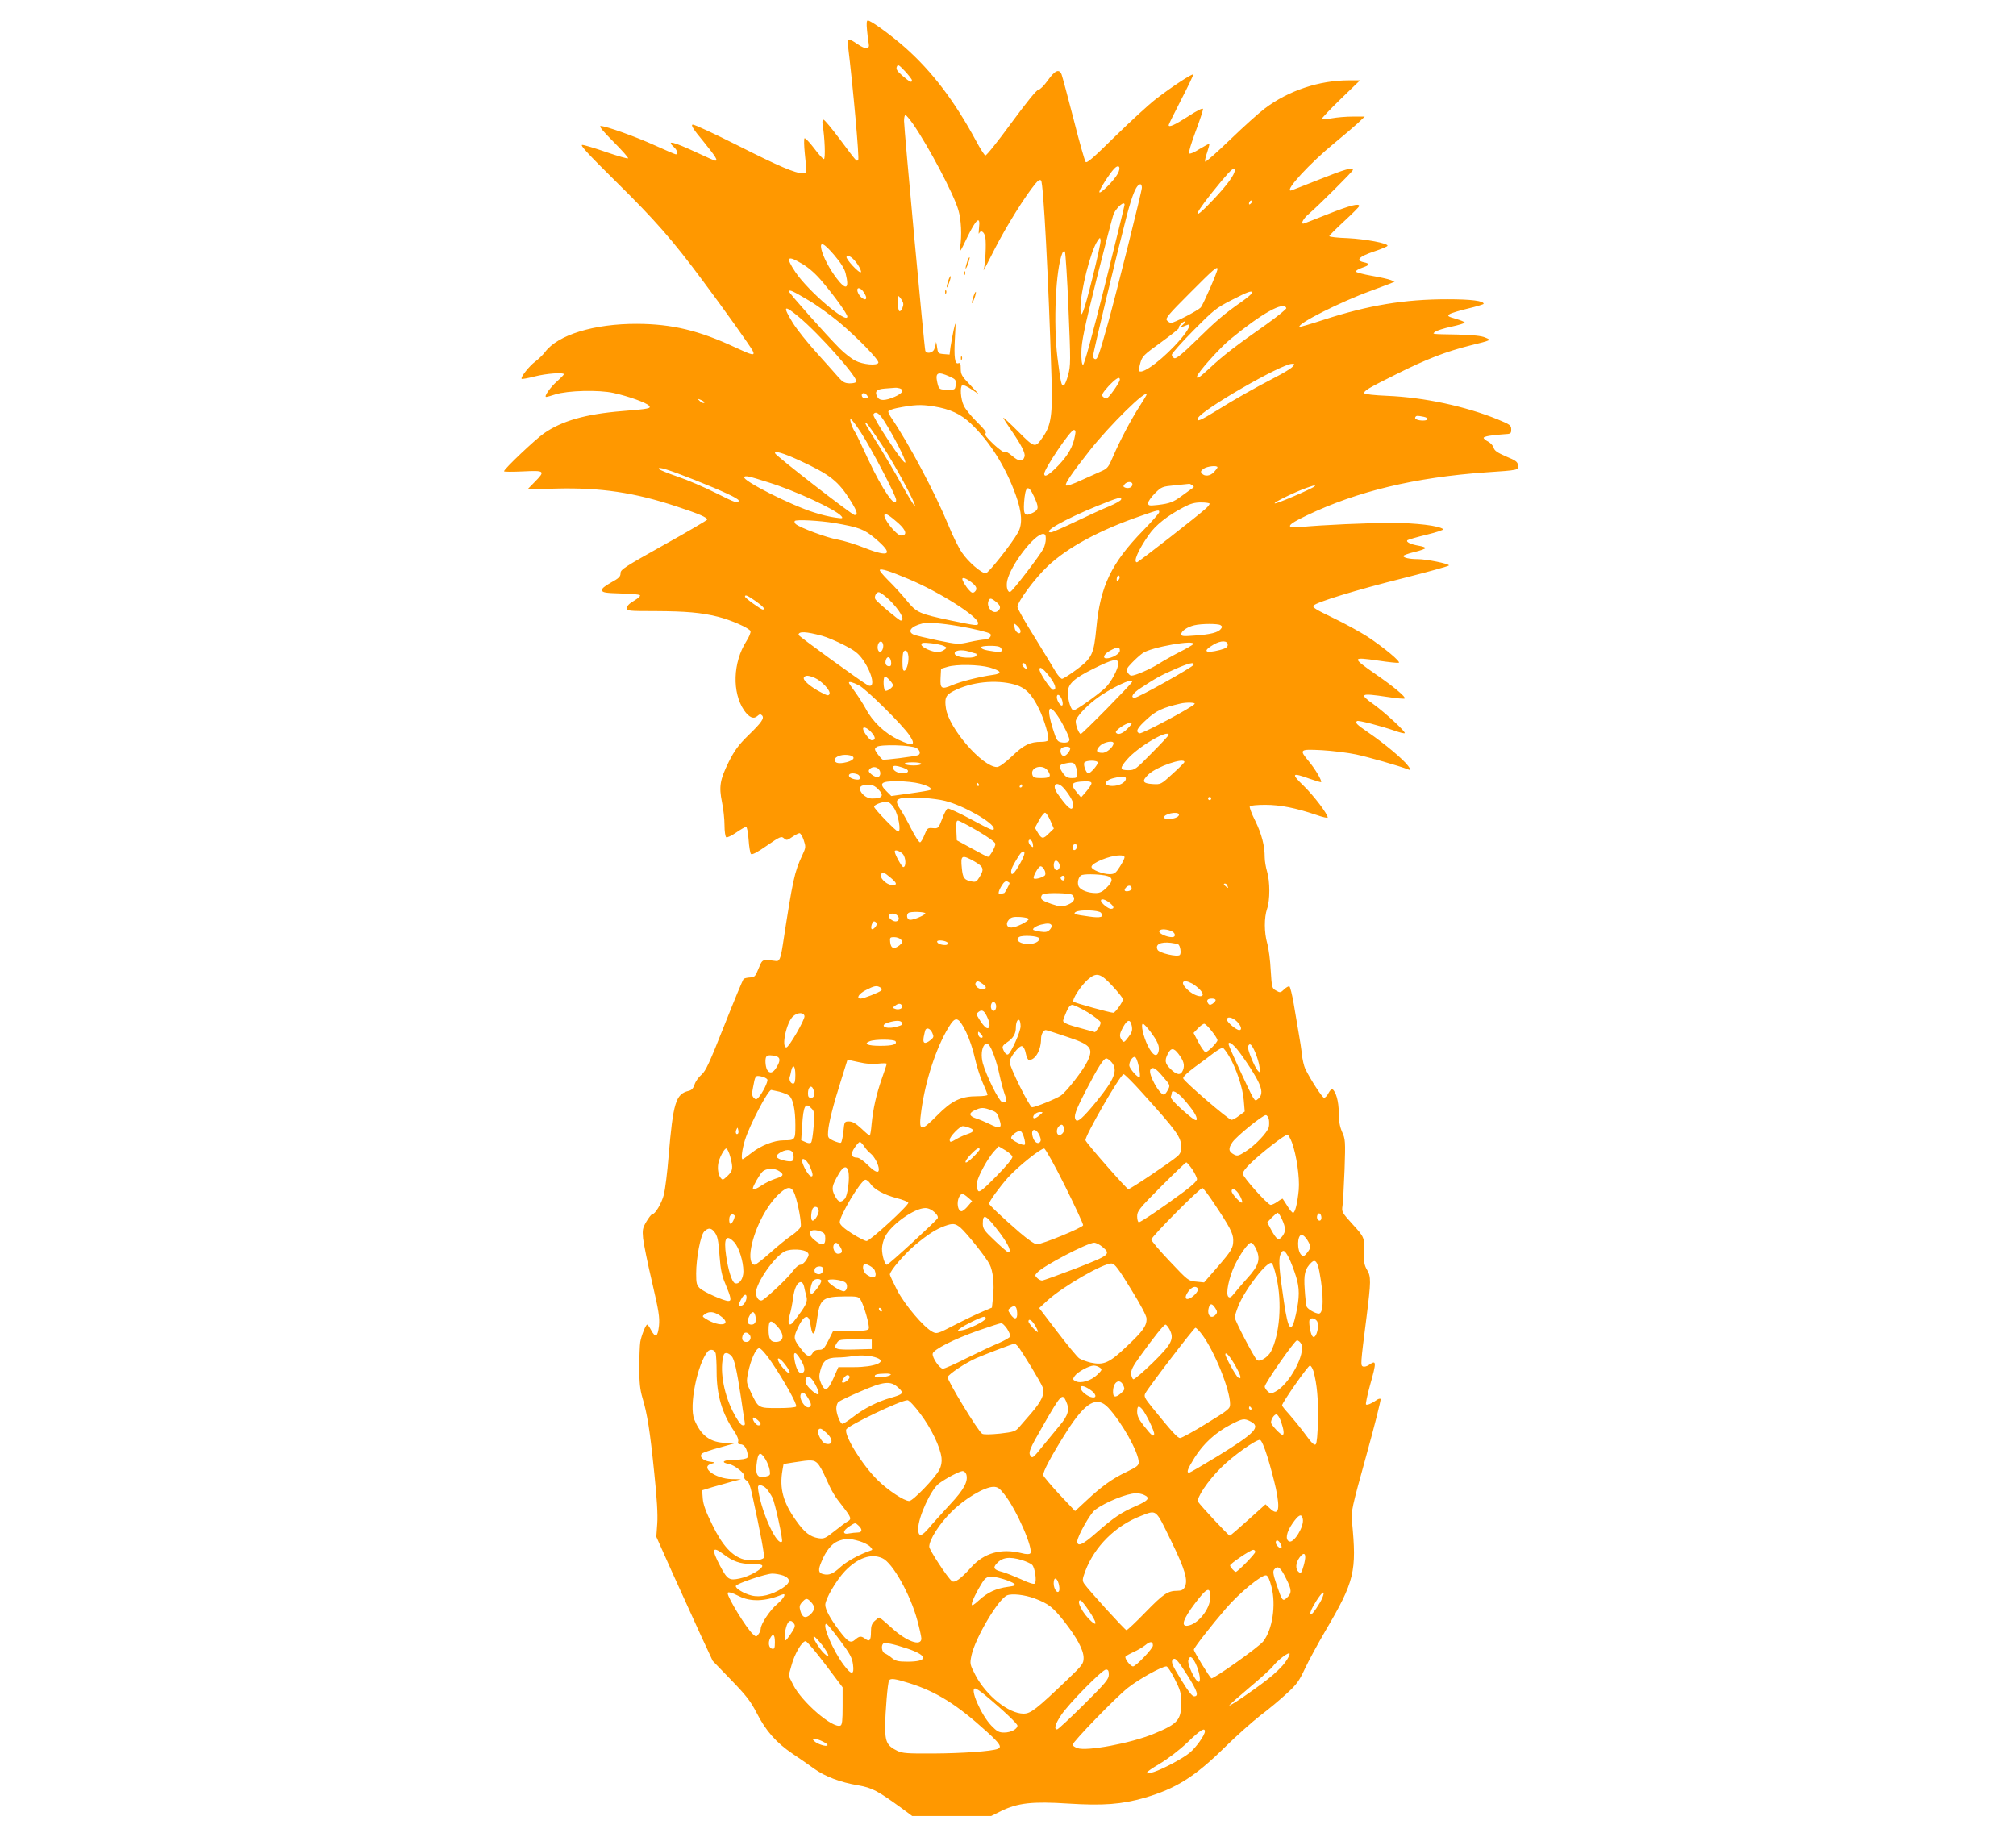
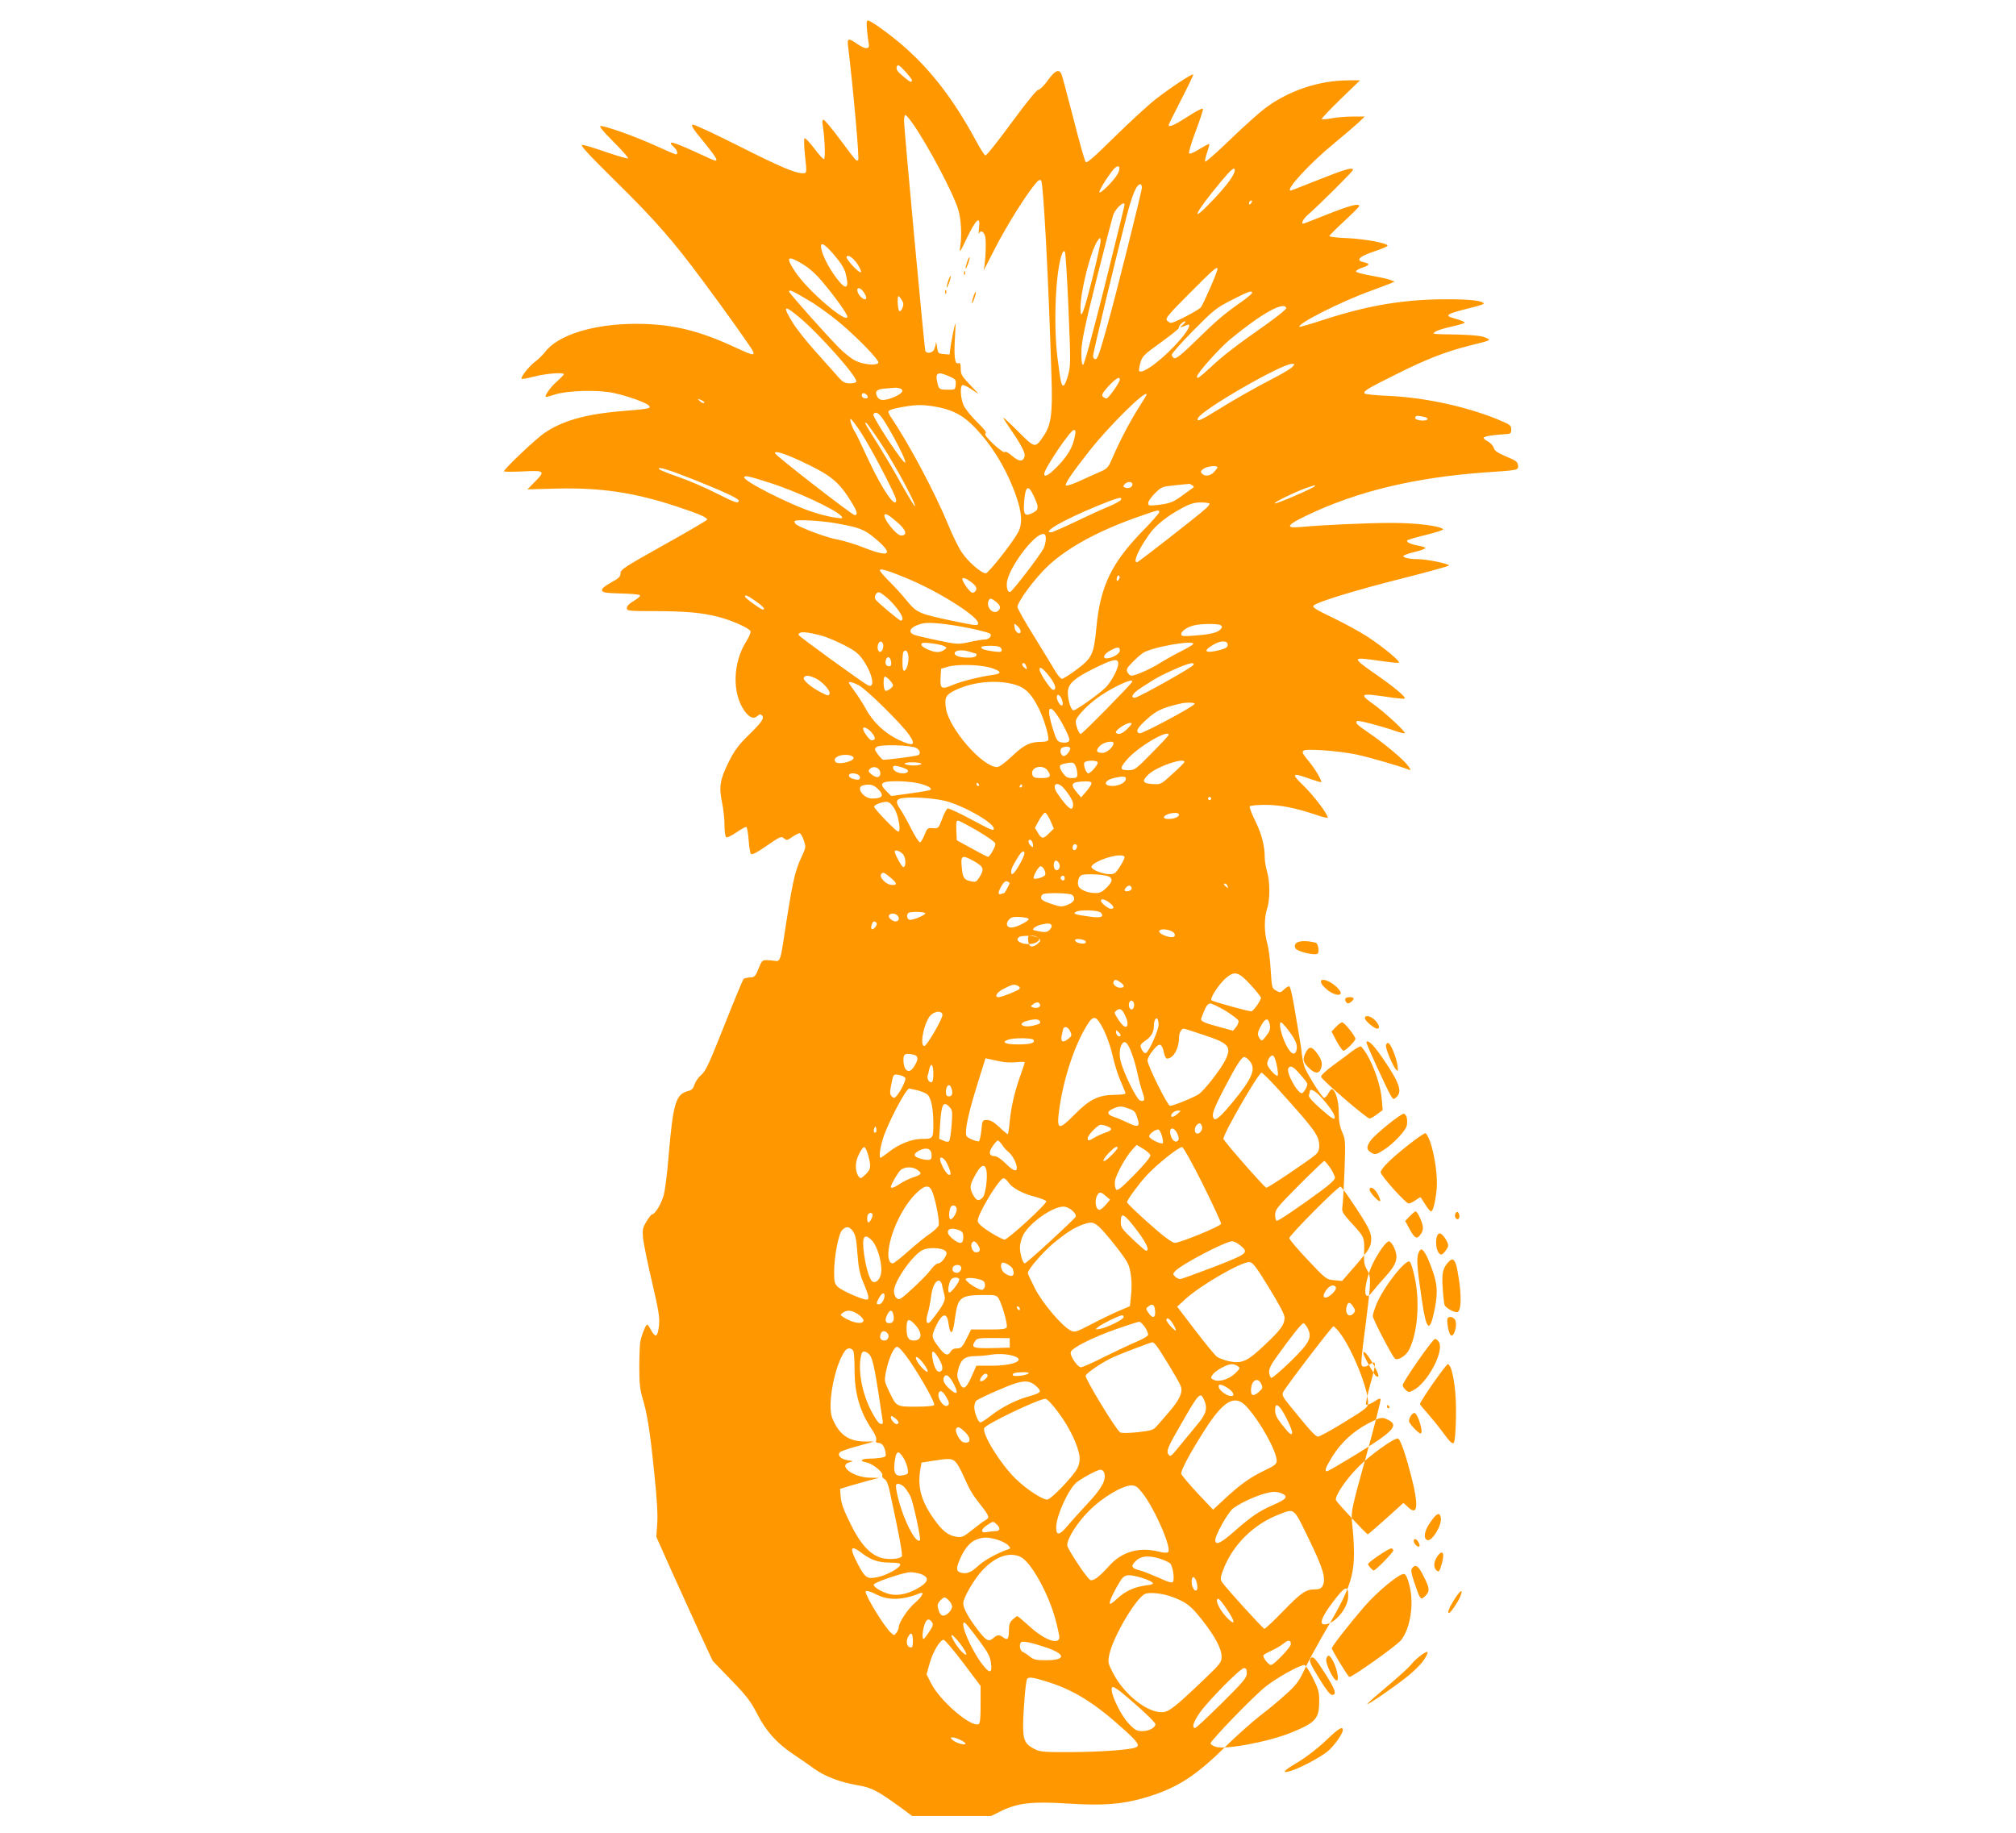
<svg xmlns="http://www.w3.org/2000/svg" version="1.0" width="1280pt" height="1164pt" viewBox="0 0 1280 1164" preserveAspectRatio="xMidYMid meet">
  <g transform="translate(0,1164) scale(0.1,-0.1)" fill="#ff9800" stroke="none">
-     <path d="M5505 11448 c3 -35 8 -73 11 -86 7 -36 -20 -37 -70 -3 -61 42 -68 40 -61 -16 32 -263 72 -710 64 -718 -11 -11 -5 -18 -118 133 -50 67 -96 122 -102 122 -7 0 -9 -12 -6 -32 14 -81 19 -218 8 -218 -6 0 -34 31 -63 70 -29 38 -56 66 -60 62 -4 -4 -3 -48 2 -97 13 -126 14 -125 -13 -125 -48 0 -149 43 -412 176 -149 75 -278 135 -287 133 -13 -3 3 -29 68 -107 80 -99 94 -122 75 -122 -4 0 -55 22 -112 49 -157 73 -202 84 -149 36 20 -18 27 -45 11 -45 -4 0 -63 25 -131 56 -125 57 -313 124 -346 124 -13 0 13 -32 81 -100 54 -54 96 -102 93 -105 -3 -4 -65 14 -138 39 -72 25 -141 46 -153 46 -17 0 38 -59 214 -233 247 -243 360 -372 550 -628 133 -178 301 -414 318 -446 17 -34 -1 -30 -110 21 -231 108 -402 149 -624 150 -273 1 -504 -70 -585 -180 -14 -18 -42 -45 -62 -60 -36 -26 -95 -100 -86 -109 3 -3 40 4 83 15 74 19 185 27 185 14 0 -4 -19 -23 -42 -44 -44 -38 -87 -100 -70 -100 5 0 31 7 58 16 79 25 276 30 370 9 95 -21 209 -62 225 -81 14 -17 2 -20 -170 -34 -234 -19 -383 -62 -497 -141 -57 -40 -253 -226 -254 -241 0 -4 54 -4 120 -1 140 7 144 3 75 -67 l-46 -47 184 5 c280 7 496 -25 764 -114 140 -46 193 -69 193 -83 0 -4 -124 -77 -275 -161 -250 -140 -275 -156 -275 -179 0 -22 -10 -32 -61 -60 -41 -23 -59 -38 -57 -49 3 -14 21 -17 118 -20 63 -1 118 -6 123 -11 5 -5 -12 -20 -37 -35 -30 -17 -46 -34 -46 -46 0 -19 8 -20 183 -20 192 -1 288 -9 396 -36 84 -21 198 -72 206 -91 3 -9 -9 -37 -26 -64 -86 -135 -92 -326 -14 -440 32 -45 60 -57 84 -35 13 12 20 13 29 4 17 -17 -1 -44 -88 -128 -61 -60 -86 -94 -123 -167 -56 -114 -63 -156 -43 -256 9 -42 16 -108 16 -146 0 -39 5 -73 11 -77 6 -3 34 10 63 30 29 20 57 36 63 36 6 0 13 -36 16 -81 3 -45 10 -86 15 -91 7 -7 41 11 101 53 84 58 92 61 108 47 17 -15 21 -14 53 8 19 13 40 24 46 24 7 0 19 -20 27 -44 14 -42 14 -47 -9 -96 -50 -107 -60 -153 -124 -570 -14 -90 -22 -106 -46 -101 -11 2 -34 4 -52 5 -32 1 -35 -2 -56 -54 -20 -50 -25 -55 -55 -56 -17 -1 -36 -5 -40 -10 -5 -5 -60 -137 -122 -294 -94 -237 -118 -290 -145 -313 -18 -15 -38 -43 -44 -62 -8 -25 -19 -37 -38 -41 -82 -20 -98 -75 -127 -415 -8 -102 -22 -212 -30 -244 -15 -57 -56 -125 -75 -125 -5 0 -21 -21 -36 -46 -24 -41 -26 -52 -21 -107 4 -34 29 -159 57 -277 43 -185 49 -223 44 -277 -8 -72 -22 -80 -50 -28 -10 19 -21 35 -25 35 -9 0 -37 -70 -44 -111 -3 -20 -6 -92 -6 -160 0 -97 4 -139 20 -194 31 -102 48 -211 75 -477 17 -161 23 -264 19 -321 l-6 -84 100 -224 c56 -123 136 -300 179 -394 l79 -170 116 -120 c97 -100 124 -135 163 -210 58 -114 124 -189 229 -260 45 -30 107 -73 137 -95 68 -49 165 -86 278 -105 91 -16 124 -34 286 -152 l58 -43 250 0 251 0 62 31 c106 52 198 63 427 48 224 -14 340 -5 486 37 198 58 318 133 507 319 75 74 178 165 228 204 51 38 125 100 166 138 64 58 80 81 116 158 23 49 82 158 130 240 186 316 200 377 169 696 -6 63 -1 86 91 418 54 194 94 355 91 359 -4 3 -15 1 -24 -6 -32 -23 -62 -35 -69 -29 -3 4 8 58 25 120 43 152 42 165 -6 131 -13 -9 -30 -13 -38 -10 -16 6 -16 15 22 310 29 232 30 261 3 305 -16 27 -20 48 -18 100 3 104 3 105 -72 187 -69 76 -71 80 -65 119 3 22 9 126 13 230 6 181 5 193 -16 239 -15 36 -21 69 -21 123 0 70 -18 134 -41 148 -4 3 -15 -8 -24 -25 -8 -16 -21 -30 -28 -30 -11 0 -86 115 -120 185 -8 17 -17 57 -21 90 -3 33 -13 96 -21 140 -7 44 -22 126 -31 183 -10 57 -22 105 -27 109 -4 3 -20 -5 -33 -18 -23 -22 -27 -23 -52 -8 -26 14 -27 18 -34 129 -3 63 -13 140 -22 170 -20 70 -20 165 -1 220 19 54 19 173 0 236 -8 27 -15 68 -15 90 0 74 -19 148 -60 232 -23 45 -38 87 -35 92 3 6 48 10 98 10 97 0 195 -20 325 -64 39 -14 72 -21 72 -17 0 23 -87 137 -151 200 -84 81 -78 88 38 46 37 -13 69 -22 71 -21 7 8 -37 83 -77 131 -64 77 -61 79 82 72 67 -4 165 -16 217 -27 79 -17 273 -72 336 -97 13 -5 12 1 -6 25 -30 41 -152 143 -252 211 -75 52 -85 61 -72 73 6 7 147 -30 238 -61 33 -12 62 -19 65 -16 8 8 -124 130 -196 182 -97 69 -88 74 87 48 56 -9 105 -13 109 -10 9 9 -68 74 -187 156 -150 105 -150 109 17 85 66 -10 125 -16 132 -14 16 5 -93 96 -199 166 -45 29 -143 83 -218 119 -108 52 -133 67 -124 78 19 22 269 99 573 175 158 40 287 76 287 80 0 11 -144 40 -198 40 -53 0 -92 9 -92 20 0 4 32 16 70 25 39 9 70 21 70 25 0 5 -19 11 -42 15 -52 9 -83 24 -72 35 5 4 60 20 122 35 62 15 110 31 105 35 -23 22 -174 40 -327 40 -155 0 -439 -13 -578 -26 -101 -9 -90 12 40 74 320 153 686 241 1137 273 209 14 207 14 203 45 -2 22 -15 31 -76 56 -55 24 -74 37 -78 55 -4 13 -19 30 -35 39 -16 8 -29 19 -29 24 0 9 52 18 130 23 42 2 45 4 45 30 0 27 -6 31 -85 64 -207 84 -467 140 -703 150 -76 3 -140 10 -143 15 -9 15 20 32 201 122 191 96 316 144 467 182 141 35 139 34 98 51 -24 11 -78 16 -175 19 -173 3 -163 2 -142 18 9 7 55 22 102 32 47 10 85 22 85 26 0 4 -26 15 -57 24 -50 14 -55 18 -40 29 10 7 62 23 117 36 55 13 100 27 100 30 0 19 -78 29 -231 29 -272 0 -501 -38 -784 -130 -82 -27 -151 -47 -154 -45 -18 18 260 159 454 229 55 20 111 42 125 47 l25 11 -25 10 c-14 6 -68 18 -120 27 -52 9 -97 21 -100 26 -3 6 14 17 38 25 50 17 53 26 11 35 -54 12 -31 36 64 68 48 16 87 32 87 37 0 16 -139 42 -252 48 -65 2 -118 8 -118 13 0 4 43 47 95 95 52 48 95 91 95 96 0 19 -59 4 -200 -52 -83 -33 -152 -60 -155 -60 -17 0 1 33 33 60 66 57 282 272 282 281 0 19 -47 6 -215 -61 -96 -38 -177 -70 -180 -70 -39 0 123 175 278 302 56 46 122 102 147 125 l45 43 -76 0 c-41 0 -101 -5 -133 -11 -32 -6 -61 -8 -64 -5 -3 3 51 60 119 126 l124 120 -70 0 c-189 0 -384 -65 -535 -179 -36 -27 -134 -115 -218 -196 -84 -81 -156 -145 -160 -141 -3 4 2 30 12 57 9 28 16 53 14 55 -3 2 -30 -13 -62 -32 -32 -21 -61 -33 -66 -28 -5 5 14 67 41 139 27 72 48 136 47 143 -2 8 -38 -10 -96 -48 -84 -54 -122 -71 -122 -54 0 4 36 76 80 162 44 85 78 157 76 159 -7 7 -139 -80 -236 -155 -47 -36 -164 -144 -261 -239 -135 -133 -178 -171 -186 -161 -6 7 -41 130 -77 273 -37 143 -71 270 -76 283 -16 37 -42 25 -87 -38 -24 -34 -51 -60 -60 -60 -12 -1 -74 -78 -172 -211 -84 -115 -158 -208 -165 -206 -6 2 -33 44 -59 93 -138 255 -278 439 -450 592 -87 77 -217 172 -237 172 -8 0 -9 -19 -5 -62z m285 -317 c0 -19 -13 -12 -59 27 -35 30 -43 43 -37 58 7 17 12 14 52 -28 24 -26 44 -52 44 -57z m7 -278 c99 -143 259 -446 288 -547 18 -61 23 -162 11 -236 -6 -40 0 -32 45 63 58 119 85 141 75 60 -3 -27 -3 -42 0 -35 11 25 33 11 40 -24 7 -39 0 -176 -11 -209 -4 -11 29 51 72 137 72 141 193 335 258 413 17 21 28 26 35 19 15 -15 47 -618 66 -1244 8 -241 -2 -310 -54 -384 -50 -72 -51 -72 -157 34 -52 52 -95 92 -95 88 0 -4 20 -35 44 -70 71 -103 98 -156 91 -177 -10 -34 -35 -33 -78 4 -24 21 -43 31 -47 25 -4 -6 -34 15 -71 49 -45 43 -60 63 -52 69 9 6 -7 27 -53 72 -37 36 -75 83 -85 105 -20 43 -25 120 -9 130 5 3 31 -8 57 -26 l48 -32 -57 61 c-51 53 -58 65 -58 101 0 31 -3 39 -15 35 -22 -9 -29 36 -22 160 6 111 6 111 -8 51 -7 -33 -16 -82 -20 -108 l-6 -48 -37 3 c-36 3 -37 5 -43 48 -3 25 -7 35 -7 22 -1 -13 -7 -32 -12 -43 -12 -21 -48 -26 -55 -6 -6 16 -135 1410 -135 1459 0 21 4 38 9 38 4 0 26 -26 48 -57z m1299 -317 c-23 -43 -116 -135 -116 -115 0 15 60 110 93 147 31 33 47 11 23 -32z m744 24 c0 -28 -48 -94 -134 -185 -158 -168 -128 -97 47 113 65 78 87 95 87 72z m-590 -112 c0 -21 -163 -673 -216 -863 -55 -196 -65 -225 -79 -225 -8 0 -15 9 -15 19 0 22 150 646 212 884 38 145 64 207 89 207 5 0 9 -10 9 -22z m692 -100 c-7 -7 -12 -8 -12 -2 0 14 12 26 19 19 2 -3 -1 -11 -7 -17z m-802 -8 c0 -6 -57 -238 -126 -515 -81 -323 -131 -504 -138 -502 -7 2 -11 33 -10 83 1 65 18 149 98 469 54 214 102 399 108 410 23 44 68 81 68 55z m-204 -465 c-56 -225 -76 -275 -76 -193 0 108 64 363 108 428 16 24 17 24 20 4 2 -11 -22 -119 -52 -239z m-1638 144 c40 -47 64 -85 71 -114 25 -100 4 -112 -57 -32 -46 60 -86 137 -97 185 -11 52 16 40 83 -39z m1486 -340 c14 -333 14 -360 -2 -419 -9 -35 -22 -65 -28 -67 -15 -5 -19 14 -40 177 -27 218 -11 562 31 663 4 10 11 15 16 10 4 -4 15 -168 23 -364z m-1337 280 c14 -22 23 -43 19 -47 -10 -10 -99 86 -91 98 10 16 43 -7 72 -51z m-349 3 c41 -25 84 -63 126 -114 81 -96 156 -202 156 -218 0 -51 -251 164 -330 283 -65 97 -52 110 48 49z m2632 -30 c0 -19 -91 -226 -106 -244 -19 -20 -168 -98 -189 -98 -7 0 -18 7 -26 16 -11 13 9 37 147 175 149 150 174 171 174 151z m-2246 -147 c9 -13 16 -29 16 -35 0 -27 -45 4 -55 38 -9 31 18 29 39 -3z m-348 -53 c50 -29 135 -91 190 -136 118 -99 257 -242 251 -259 -7 -20 -98 -12 -146 13 -24 12 -69 47 -100 78 -93 94 -321 351 -321 361 0 15 24 4 126 -57z m2814 49 c0 -5 -30 -31 -67 -57 -109 -76 -161 -120 -289 -246 -87 -85 -126 -117 -138 -112 -9 3 -16 13 -16 22 0 8 62 78 138 155 128 129 144 142 242 192 105 54 130 63 130 46z m-2225 -45 c12 -18 13 -30 5 -50 -5 -15 -14 -24 -20 -21 -10 6 -15 95 -5 95 2 0 12 -11 20 -24z m2442 -52 c2 -6 -56 -53 -129 -105 -187 -131 -272 -196 -354 -273 -72 -66 -84 -74 -84 -57 0 21 142 180 211 237 202 166 341 243 356 198z m-3095 -56 c128 -106 375 -384 365 -411 -2 -7 -21 -11 -43 -11 -30 1 -44 9 -67 35 -16 19 -79 89 -139 156 -61 67 -130 154 -154 193 -67 109 -58 118 38 38z m2438 -50 c-25 -21 -23 -21 28 -1 28 12 9 -31 -41 -89 -100 -118 -241 -227 -264 -204 -3 3 0 26 7 51 12 43 21 52 132 132 65 47 116 88 113 91 -7 7 25 42 39 42 6 -1 0 -10 -14 -22z m695 -268 c-9 -10 -58 -40 -109 -66 -133 -69 -257 -139 -372 -211 -104 -64 -128 -74 -118 -48 19 50 530 345 597 345 19 0 19 -1 2 -20z m-2177 -60 c40 -18 43 -22 40 -52 -3 -32 -4 -33 -50 -32 -55 0 -57 2 -67 46 -14 63 3 71 77 38z m1082 -20 c0 -18 -72 -120 -85 -120 -7 0 -17 6 -24 13 -8 10 1 25 37 65 46 49 72 65 72 42z m-1396 -56 c29 -11 16 -31 -33 -53 -63 -27 -97 -27 -111 0 -18 33 -5 48 47 52 26 2 56 4 65 5 9 1 23 -1 32 -4z m-204 -55 c0 -12 -27 -11 -35 1 -11 17 5 32 21 19 8 -6 14 -15 14 -20z m1770 16 c0 -3 -19 -35 -43 -72 -58 -90 -126 -220 -168 -317 -31 -73 -37 -81 -79 -99 -25 -11 -83 -37 -129 -58 -47 -22 -88 -36 -93 -31 -9 9 38 79 151 222 127 161 361 391 361 355z m-2810 -53 c-7 -3 -19 3 -28 13 -16 15 -15 16 12 4 15 -7 23 -15 16 -17z m1458 -22 c105 -17 171 -48 236 -109 120 -114 222 -276 286 -456 39 -108 43 -183 14 -235 -38 -70 -189 -260 -205 -260 -28 0 -112 73 -151 131 -21 30 -60 109 -87 176 -84 204 -248 512 -360 678 -12 17 -21 35 -21 42 0 6 24 16 53 22 112 22 153 24 235 11z m-314 -93 c60 -94 138 -246 134 -263 -2 -11 -44 44 -107 139 -56 85 -100 160 -96 166 14 23 37 9 69 -42z m3425 27 c35 -7 32 -24 -4 -24 -32 0 -56 10 -49 21 6 11 12 11 53 3z m-3572 -101 c66 -101 223 -402 223 -427 0 -62 -87 63 -176 254 -42 91 -80 170 -84 175 -16 21 -39 85 -29 85 5 0 35 -39 66 -87z m134 -80 c84 -129 218 -377 208 -387 -2 -3 -40 59 -84 137 -43 78 -109 189 -145 247 -82 129 -97 155 -80 145 7 -4 52 -68 101 -142z m1224 60 c-12 -68 -43 -123 -106 -189 -59 -61 -89 -78 -89 -52 0 31 166 278 188 278 11 0 13 -8 7 -37z m-1752 -155 c199 -92 250 -132 330 -261 40 -65 46 -87 23 -87 -16 0 -499 375 -505 392 -6 19 54 1 152 -44z m2657 -45 c0 -4 -10 -17 -22 -30 -24 -26 -60 -30 -77 -9 -10 11 -7 17 11 30 22 16 88 23 88 9z m-3320 -80 c178 -71 280 -118 280 -131 0 -22 -20 -15 -143 47 -73 37 -183 84 -245 105 -62 21 -115 43 -118 48 -12 19 59 -3 226 -69z m470 -16 c171 -53 428 -173 462 -214 12 -15 8 -16 -40 -9 -30 4 -91 18 -135 33 -144 45 -455 202 -442 224 7 11 29 6 155 -34z m2310 -12 c0 -19 -24 -29 -46 -21 -13 5 -14 9 -4 21 16 20 50 19 50 0z m380 -6 c13 -9 13 -12 -4 -22 -10 -7 -38 -27 -62 -45 -54 -40 -77 -49 -153 -58 -56 -6 -61 -5 -61 13 0 10 20 38 43 61 42 42 47 43 128 51 46 5 86 9 89 9 3 1 12 -3 20 -9z m775 -8 c-19 -16 -246 -114 -252 -107 -7 6 134 75 207 100 54 18 57 19 45 7z m-1780 -63 c32 -69 31 -84 -6 -103 -52 -27 -62 -15 -57 64 8 108 26 119 63 39z m553 -20 c-3 -7 -36 -26 -74 -42 -38 -15 -134 -59 -213 -97 -79 -38 -150 -69 -158 -69 -60 0 85 82 292 167 135 55 159 61 153 41z m562 -26 c0 -5 -10 -18 -22 -29 -46 -43 -431 -343 -439 -343 -26 0 7 77 75 174 42 61 117 121 220 175 45 24 72 31 112 31 30 0 54 -4 54 -8z m-320 -54 c0 -6 -46 -59 -103 -117 -201 -207 -271 -352 -296 -617 -16 -167 -27 -192 -124 -264 -44 -33 -87 -60 -94 -60 -7 0 -26 21 -41 46 -15 26 -75 124 -134 220 -60 95 -108 181 -108 190 0 33 111 183 193 260 126 119 330 229 589 318 115 40 118 41 118 24z m-1656 -70 c51 -46 58 -78 17 -78 -30 0 -121 116 -104 133 8 9 31 -6 87 -55z m-404 1 c155 -27 187 -39 257 -98 119 -100 94 -123 -64 -61 -59 24 -139 48 -178 55 -65 11 -234 74 -262 97 -7 6 -10 15 -7 20 7 11 158 3 254 -13z m1340 -101 c0 -18 -7 -45 -14 -60 -24 -46 -198 -273 -212 -276 -17 -4 -27 32 -19 71 22 99 172 296 228 297 13 0 17 -8 17 -32z m-872 -254 c196 -82 442 -238 442 -280 0 -19 -6 -18 -171 16 -203 43 -218 49 -283 128 -30 37 -82 94 -115 126 -33 33 -58 63 -55 67 6 11 61 -6 182 -57z m1333 -7 c-8 -8 -11 -7 -11 4 0 9 3 19 7 23 4 4 9 2 11 -4 3 -7 -1 -17 -7 -23z m-934 -13 c35 -27 41 -45 20 -63 -11 -8 -19 -5 -34 12 -20 21 -43 60 -43 71 0 13 25 4 57 -20z m-523 -110 c68 -66 107 -134 75 -134 -10 0 -145 113 -160 134 -11 14 3 46 20 46 9 0 38 -21 65 -46z m-847 -10 c47 -33 66 -54 46 -54 -12 0 -113 73 -113 82 0 14 14 9 67 -28z m1527 -5 c29 -23 33 -41 12 -58 -29 -24 -73 20 -61 60 8 24 16 24 49 -2z m-234 -155 c89 -15 188 -39 197 -48 13 -12 -8 -36 -31 -36 -14 0 -59 -7 -99 -16 -73 -16 -76 -16 -203 10 -71 15 -139 31 -151 36 -45 19 -20 53 52 71 36 9 118 3 235 -17z m390 -31 c0 -29 -35 -8 -38 22 -4 30 -4 30 17 11 12 -11 21 -25 21 -33z m1269 38 c12 -8 12 -12 2 -25 -18 -22 -65 -34 -163 -41 -76 -6 -88 -5 -88 9 0 19 39 46 83 56 46 11 149 11 166 1z m-2529 -68 c30 -8 93 -35 140 -59 70 -36 91 -53 121 -96 61 -89 78 -184 28 -158 -40 22 -439 311 -439 319 0 24 47 22 150 -6z m388 -59 c1 -10 -2 -26 -8 -34 -15 -23 -34 3 -26 35 8 29 30 29 34 -1z m2187 2 c0 -15 -12 -23 -50 -33 -95 -24 -113 -8 -39 35 47 27 89 26 89 -2z m-1801 -8 c19 -10 19 -11 1 -24 -10 -8 -29 -14 -42 -14 -36 0 -103 31 -103 47 0 13 10 14 62 9 34 -4 71 -12 82 -18z m1581 12 c-4 -6 -42 -28 -86 -50 -43 -22 -103 -56 -133 -75 -52 -33 -148 -75 -173 -75 -7 0 -17 9 -24 21 -9 18 -6 26 28 61 21 22 51 49 68 61 52 38 339 88 320 57z m-1231 -16 c9 -3 16 -13 16 -21 0 -13 -9 -14 -50 -9 -59 8 -80 15 -80 27 0 10 90 12 114 3z m766 -25 c0 -20 -50 -49 -85 -49 -28 0 -15 29 23 49 48 26 62 26 62 0z m-912 -19 c1 0 2 -4 2 -9 0 -26 -129 -20 -138 7 -7 22 40 30 88 16 25 -8 46 -14 48 -14z m-432 -6 c8 -33 -6 -96 -23 -102 -10 -3 -13 13 -13 56 0 32 3 62 7 65 13 13 23 7 29 -19z m-108 -47 c2 -19 -1 -27 -12 -27 -20 0 -29 16 -21 41 9 27 29 19 33 -14z m1442 -10 c0 -34 -45 -118 -82 -154 -45 -43 -186 -143 -202 -143 -16 0 -36 64 -36 113 0 54 37 89 162 151 124 62 158 69 158 33z m-586 -13 c9 -24 7 -28 -9 -14 -17 14 -20 30 -6 30 5 0 12 -7 15 -16z m1064 5 c-5 -15 -352 -209 -373 -209 -31 0 -13 29 38 62 94 62 129 81 216 119 88 39 126 48 119 28z m-1294 -17 c76 -22 82 -39 19 -47 -81 -11 -205 -42 -257 -65 -68 -29 -78 -23 -74 47 l3 57 40 12 c58 18 200 15 269 -4z m376 -53 c41 -52 52 -89 26 -89 -14 0 -86 107 -86 129 0 23 21 9 60 -40z m-1487 -13 c44 -19 101 -80 94 -101 -6 -14 -12 -13 -54 9 -65 33 -118 79 -109 94 9 16 29 15 69 -2z m497 -47 c0 -13 -39 -41 -49 -34 -12 7 -15 78 -4 89 7 7 53 -41 53 -55z m1518 22 c-6 -16 -316 -331 -326 -331 -11 0 -32 52 -32 80 0 23 58 88 123 138 89 69 248 145 235 113z m-1735 -22 c47 -24 276 -250 321 -317 44 -65 25 -73 -69 -29 -88 42 -165 115 -209 199 -16 29 -46 76 -67 105 -22 29 -39 55 -39 58 0 10 21 5 63 -16z m989 5 c69 -20 108 -59 156 -157 33 -68 66 -182 57 -197 -3 -6 -23 -10 -43 -10 -72 0 -111 -19 -186 -91 -47 -44 -82 -69 -96 -69 -92 0 -306 246 -324 373 -10 65 -1 84 47 109 114 59 269 75 389 42z m301 -98 c5 -15 6 -30 2 -34 -9 -10 -35 28 -35 51 0 27 22 16 33 -17z m842 -25 c-11 -20 -336 -193 -350 -187 -28 10 -15 34 47 90 59 54 100 73 213 99 37 9 96 7 90 -2z m-868 -79 c33 -49 72 -129 73 -148 0 -16 -21 -23 -53 -17 -24 5 -30 15 -52 85 -42 132 -27 169 32 80z m443 -77 c-33 -34 -63 -44 -75 -26 -7 13 64 61 89 61 17 0 15 -5 -14 -35z m-1626 -26 c27 -31 27 -49 0 -49 -13 0 -54 55 -54 73 0 18 30 4 54 -24z m1886 -15 c0 -4 -48 -56 -107 -115 -103 -105 -108 -109 -150 -109 -54 0 -55 13 -7 68 67 79 264 195 264 156z m-350 -53 c0 -23 -43 -61 -70 -61 -40 0 -45 15 -16 45 24 24 86 36 86 16z m-1252 -30 c24 -13 30 -39 10 -46 -22 -8 -213 -32 -223 -28 -5 2 -20 18 -33 36 -21 30 -21 33 -5 45 22 17 217 12 251 -7z m976 1 c7 -12 -23 -52 -39 -52 -20 0 -30 40 -14 51 18 11 46 11 53 1z m-1396 -48 c36 -10 25 -31 -22 -43 -48 -12 -76 -7 -76 14 0 24 54 40 98 29z m1572 -46 c-1 -17 -46 -68 -60 -68 -13 0 -32 49 -26 67 7 17 86 18 86 1z m550 4 c0 -4 -34 -38 -75 -75 -74 -68 -75 -68 -127 -65 -64 4 -71 19 -25 62 52 49 227 109 227 78z m-1670 -12 c0 -5 -22 -10 -49 -10 -28 0 -53 5 -56 10 -4 6 15 10 49 10 31 0 56 -4 56 -10z m980 -16 c6 -14 10 -36 10 -50 0 -21 -5 -24 -34 -24 -27 0 -39 7 -55 28 -30 43 -29 55 4 63 54 12 65 10 75 -17z m-1077 -16 c23 -12 12 -28 -19 -28 -34 0 -64 17 -64 36 0 12 7 14 33 9 17 -4 40 -12 50 -17z m-175 0 c16 -16 15 -45 -2 -51 -8 -3 -26 3 -41 15 -20 16 -23 23 -14 34 14 17 41 18 57 2z m1076 -13 c23 -35 13 -45 -44 -45 -40 0 -50 4 -55 20 -16 51 69 72 99 25z m-1210 -21 c19 -7 22 -34 4 -34 -30 0 -58 13 -58 26 0 15 27 18 54 8z m1704 -31 c-4 -23 -44 -43 -85 -43 -60 0 -54 35 9 50 58 14 80 12 76 -7z m-1309 -28 c53 -14 80 -29 69 -40 -3 -3 -60 -13 -127 -22 l-122 -17 -31 31 c-50 50 -35 63 69 63 48 0 112 -7 142 -15z m1091 2 c0 -8 -15 -31 -33 -52 l-33 -38 -27 32 c-45 54 -36 67 51 70 29 1 42 -3 42 -12z m-715 -7 c3 -5 1 -10 -4 -10 -6 0 -11 5 -11 10 0 6 2 10 4 10 3 0 8 -4 11 -10z m-643 -27 c45 -43 33 -63 -35 -63 -54 0 -105 71 -59 83 41 11 67 6 94 -20z m918 17 c0 -5 -5 -10 -11 -10 -5 0 -7 5 -4 10 3 6 8 10 11 10 2 0 4 -4 4 -10z m252 -2 c23 -20 65 -80 70 -104 3 -12 1 -28 -4 -35 -9 -15 -42 17 -94 93 -34 48 -15 80 28 46z m-741 -93 c118 -30 309 -139 309 -176 0 -17 -18 -9 -150 62 -72 39 -137 68 -143 66 -7 -3 -23 -32 -35 -66 -23 -60 -25 -62 -59 -59 -33 3 -36 0 -53 -42 -9 -24 -22 -46 -28 -48 -6 -2 -31 36 -56 85 -24 48 -56 105 -71 127 -31 46 -27 63 17 69 59 9 202 -1 269 -18z m1689 15 c0 -5 -4 -10 -10 -10 -5 0 -10 5 -10 10 0 6 5 10 10 10 6 0 10 -4 10 -10z m-2013 -61 c27 -41 46 -149 26 -149 -13 0 -153 145 -153 158 0 12 45 30 77 31 16 1 31 -11 50 -40z m992 -79 l22 -51 -30 -29 c-37 -38 -47 -38 -71 2 l-19 32 26 48 c14 26 32 48 38 48 7 0 22 -23 34 -50z m816 41 c3 -6 -3 -15 -14 -20 -25 -14 -81 -14 -81 -1 0 22 83 40 95 21z m-1277 -107 c71 -42 112 -72 112 -82 0 -20 -36 -82 -47 -82 -5 0 -51 24 -103 53 l-95 52 -3 63 c-2 46 0 62 10 62 8 0 64 -30 126 -66z m350 -84 c3 -21 2 -22 -12 -11 -19 16 -21 44 -3 39 6 -3 14 -15 15 -28z m280 -17 c-5 -25 -28 -28 -28 -4 0 12 6 21 16 21 9 0 14 -7 12 -17z m-1107 -44 c21 -21 24 -84 4 -84 -9 0 -53 79 -54 98 -2 15 30 6 50 -14z m745 -63 c-36 -64 -56 -82 -56 -50 0 17 11 40 47 98 17 26 28 35 35 28 7 -7 -1 -31 -26 -76z m664 41 c0 -7 -13 -34 -30 -60 -26 -41 -34 -47 -65 -47 -44 0 -115 28 -115 46 0 25 114 72 178 73 20 1 32 -4 32 -12z m-952 -27 c58 -34 62 -48 31 -99 -18 -29 -24 -33 -51 -27 -46 9 -55 21 -61 83 -9 85 -1 89 81 43z m540 -34 c-2 -12 -10 -21 -18 -21 -16 0 -25 28 -16 52 9 23 38 -4 34 -31z m-98 -17 c7 -11 9 -27 6 -34 -5 -13 -63 -31 -72 -22 -9 8 29 77 43 77 7 0 17 -9 23 -21z m-977 -50 c45 -37 47 -51 5 -47 -33 3 -76 48 -64 67 11 16 18 14 59 -20z m1362 13 c53 -10 56 -33 12 -77 -26 -26 -43 -35 -70 -35 -47 0 -95 18 -108 41 -11 21 -3 60 15 71 14 10 98 9 151 0z m-255 -17 c0 -8 -4 -15 -9 -15 -13 0 -22 16 -14 24 11 11 23 6 23 -9z m-350 -32 c0 -7 -30 -63 -34 -63 -3 0 -11 -3 -20 -6 -22 -8 -20 14 4 53 13 22 25 31 35 27 8 -4 15 -8 15 -11z m1384 -19 c5 -14 4 -15 -9 -4 -17 14 -19 20 -6 20 5 0 12 -7 15 -16z m-609 -15 c0 -8 -10 -15 -22 -17 -25 -4 -30 7 -11 26 15 15 33 10 33 -9z m-377 -41 c23 -23 13 -45 -28 -62 -38 -15 -44 -15 -105 5 -48 16 -65 27 -65 40 0 9 6 20 13 22 26 11 173 7 185 -5z m236 -49 c30 -23 34 -39 9 -39 -17 0 -63 37 -63 52 0 15 27 8 54 -13z m-54 -64 c23 -27 -1 -35 -75 -24 -91 12 -104 17 -85 29 26 16 146 12 160 -5z m-1115 -5 c-8 -13 -72 -40 -96 -40 -19 0 -27 29 -12 43 11 12 115 8 108 -3z m-175 -15 c13 -16 6 -35 -14 -35 -21 0 -49 26 -42 38 10 17 41 15 56 -3z m831 -20 c2 -13 -79 -54 -109 -54 -30 -1 -39 25 -16 50 14 16 28 19 71 17 29 -2 54 -7 54 -13z m-965 -26 c7 -12 -22 -46 -32 -37 -8 9 5 48 16 48 5 0 12 -5 16 -11z m1111 -15 c2 -7 -4 -19 -13 -28 -13 -13 -26 -16 -58 -11 -22 4 -43 9 -45 11 -9 8 18 26 51 34 41 10 60 8 65 -6z m757 -34 c30 -11 35 -40 7 -40 -32 0 -81 22 -81 36 0 16 37 18 74 4z m-837 -47 c8 -22 -39 -42 -85 -36 -45 6 -66 28 -41 44 20 13 122 7 126 -8z m-876 -9 c11 -14 10 -19 -10 -36 -34 -27 -55 -20 -59 20 -3 30 -1 32 26 32 16 0 36 -7 43 -16z m297 -21 c2 -8 -5 -13 -16 -13 -28 0 -52 10 -52 22 0 14 63 5 68 -9z m1462 -8 c14 -8 21 -58 11 -68 -15 -15 -130 12 -141 32 -18 34 17 53 84 45 22 -3 42 -7 46 -9z m-416 -266 c36 -39 66 -77 66 -83 0 -17 -49 -86 -61 -86 -21 0 -244 62 -253 70 -12 12 46 101 90 140 56 49 81 42 158 -41z m-826 15 c29 -20 28 -34 -2 -34 -26 0 -51 24 -41 40 8 14 17 13 43 -6z m1330 2 c15 -8 38 -26 51 -40 52 -56 -23 -54 -81 2 -48 45 -29 69 30 38z m-1978 -26 c10 -6 11 -12 5 -19 -13 -12 -111 -51 -130 -51 -31 0 -13 31 33 54 52 27 69 31 92 16z m2128 -82 c-2 -6 -12 -16 -21 -22 -13 -8 -20 -7 -27 4 -12 20 -3 30 26 30 15 0 24 -5 22 -12z m-1393 -38 c0 -13 -6 -25 -12 -27 -16 -6 -27 21 -19 43 9 23 31 11 31 -16z m-597 2 c5 -15 -23 -26 -45 -17 -17 6 -17 7 2 21 21 16 37 14 43 -4z m1178 -39 c43 -27 80 -55 82 -64 1 -9 -6 -26 -16 -39 l-19 -23 -84 23 c-91 24 -119 36 -119 50 0 4 9 29 20 54 13 31 25 46 38 46 10 0 54 -21 98 -47z m-632 -44 c18 -42 7 -71 -18 -50 -9 7 -26 29 -38 49 -21 34 -21 35 -3 49 23 16 37 5 59 -48z m-1166 20 c4 -21 -99 -199 -115 -199 -34 0 1 162 43 198 29 25 67 26 72 1z m2746 -35 c27 -28 34 -54 14 -54 -18 0 -78 50 -78 66 0 23 35 16 64 -12z m-1721 -64 c21 -43 45 -113 56 -165 11 -49 33 -121 50 -158 17 -38 31 -73 31 -78 0 -5 -29 -9 -65 -9 -104 0 -162 -28 -254 -121 -108 -109 -120 -106 -101 32 26 189 94 397 172 525 45 75 62 71 111 -26z m347 34 c0 -33 -59 -166 -79 -178 -10 -6 -24 9 -34 37 -5 12 3 23 28 40 37 24 55 54 55 92 0 32 10 56 21 49 5 -3 9 -21 9 -40z m-755 25 c10 -14 3 -19 -42 -30 -66 -15 -103 12 -40 30 44 13 75 13 82 0z m1461 -23 c5 -28 1 -41 -22 -71 -26 -34 -29 -36 -41 -19 -18 25 -16 40 9 85 27 48 45 50 54 5z m116 -33 c48 -64 62 -96 54 -128 -10 -41 -37 -27 -68 35 -29 58 -47 140 -31 140 5 0 25 -21 45 -47z m392 0 c20 -25 36 -51 36 -57 0 -14 -61 -76 -76 -76 -6 0 -26 27 -44 61 l-32 61 28 29 c15 16 33 29 40 29 6 0 28 -21 48 -47z m-1775 -10 c11 -24 10 -29 -9 -45 -38 -31 -53 -24 -45 19 4 21 9 41 11 45 10 16 31 7 43 -19z m844 -22 c163 -53 182 -74 142 -158 -26 -56 -134 -195 -170 -219 -31 -21 -162 -74 -182 -74 -16 0 -143 256 -143 288 0 27 60 104 78 100 10 -2 20 -19 25 -46 4 -23 14 -42 20 -42 41 0 77 63 77 136 0 27 15 54 30 54 4 0 59 -17 123 -39z m-525 -7 c-10 -10 -28 6 -28 24 0 15 1 15 17 -1 9 -9 14 -19 11 -23z m-552 -25 c12 -20 -19 -29 -98 -29 -79 0 -108 13 -66 29 33 14 155 13 164 0z m624 -87 c12 -30 28 -87 36 -126 8 -38 22 -91 31 -117 19 -52 15 -64 -15 -55 -21 7 -101 169 -122 246 -12 46 -8 94 11 117 17 20 35 1 59 -65z m1532 51 c35 -38 114 -155 144 -214 29 -58 30 -90 5 -113 -19 -17 -20 -17 -35 6 -19 29 -156 327 -156 339 0 16 16 9 42 -18z m128 -35 c12 -29 25 -71 27 -93 5 -35 4 -38 -9 -25 -22 23 -70 139 -64 156 10 26 23 15 46 -38z m-166 -24 c46 -78 87 -202 93 -280 l6 -71 -35 -26 c-19 -15 -41 -27 -49 -27 -18 0 -303 245 -307 264 -2 9 29 38 75 72 43 31 98 72 122 91 25 18 49 32 55 30 6 -2 24 -26 40 -53z m-321 14 c33 -44 40 -70 28 -102 -14 -35 -38 -33 -78 6 -37 36 -40 55 -18 98 20 39 38 38 68 -2z m-2555 -14 c27 -8 28 -29 2 -71 -22 -37 -44 -42 -60 -14 -11 22 -14 74 -3 84 8 9 31 9 61 1z m2302 -64 c7 -33 10 -64 6 -68 -10 -9 -66 54 -66 74 0 24 19 54 34 54 8 0 18 -23 26 -60z m-170 23 c39 -49 15 -107 -100 -248 -85 -104 -119 -133 -130 -115 -14 23 -3 55 64 185 79 152 113 205 130 205 8 0 24 -12 36 -27z m-1575 -3 c21 -4 63 -6 92 -3 29 3 53 3 53 -1 0 -4 -14 -47 -31 -94 -35 -101 -55 -188 -65 -289 -3 -40 -9 -73 -12 -73 -3 0 -27 20 -53 45 -35 32 -56 45 -78 45 -29 0 -30 -1 -36 -65 -4 -36 -11 -68 -16 -70 -4 -3 -25 3 -46 12 -37 18 -38 20 -35 63 5 55 31 160 83 324 l40 128 32 -7 c18 -4 50 -11 72 -15z m-435 -75 c0 -40 -4 -55 -14 -55 -16 0 -27 23 -22 43 3 6 7 24 10 40 11 46 26 30 26 -28z m2333 -10 c47 -54 48 -55 32 -85 -8 -16 -20 -30 -25 -30 -29 0 -102 133 -86 159 13 21 33 11 79 -44z m-133 -101 c224 -248 250 -284 250 -349 0 -25 -7 -41 -24 -56 -43 -37 -299 -209 -312 -209 -10 0 -264 289 -272 310 -8 21 222 420 242 420 6 0 59 -52 116 -116z m-2378 83 c7 -11 -30 -87 -58 -117 -12 -12 -16 -12 -28 0 -12 12 -13 26 -5 65 14 77 15 78 51 71 18 -3 35 -12 40 -19z m292 -63 c12 -32 6 -54 -14 -54 -15 0 -20 7 -20 28 0 41 22 58 34 26z m-216 -15 c26 -7 54 -18 63 -26 25 -21 39 -90 39 -186 0 -95 -1 -97 -75 -97 -60 0 -145 -33 -205 -81 -27 -21 -52 -39 -55 -39 -11 0 -4 61 15 122 30 96 146 318 167 318 2 0 25 -5 51 -11z m2566 -46 c59 -67 88 -111 84 -131 -2 -12 -24 2 -86 57 -55 48 -81 78 -78 88 3 8 6 19 6 24 0 23 36 5 74 -38z m-2359 -63 c16 -17 17 -31 11 -112 -4 -51 -11 -97 -16 -102 -6 -6 -20 -5 -36 3 l-27 12 6 92 c8 130 21 152 62 107z m1147 -12 c27 -10 33 -19 48 -71 12 -40 -7 -44 -66 -14 -27 13 -66 30 -86 36 -43 14 -49 32 -15 49 47 23 60 23 119 0z m299 -28 c-24 -21 -41 -26 -41 -12 0 15 24 32 45 32 19 -1 19 -1 -4 -20z m1455 -25 c3 -14 3 -37 0 -51 -9 -34 -86 -116 -148 -155 -44 -28 -52 -30 -73 -19 -35 19 -38 37 -10 78 26 38 191 172 212 172 7 0 15 -11 19 -25z m-1300 -57 c7 -22 -20 -53 -37 -42 -13 8 -11 38 3 52 17 17 26 15 34 -10z m-602 2 c36 -13 32 -26 -11 -40 -21 -7 -52 -21 -69 -31 -38 -23 -44 -23 -44 -5 0 20 64 86 83 86 9 0 27 -4 41 -10z m-1468 -37 c-11 -11 -19 6 -11 24 8 17 8 17 12 0 3 -10 2 -21 -1 -24z m1915 -14 c9 -22 9 -33 1 -41 -15 -15 -38 4 -46 38 -13 52 23 54 45 3z m-100 -9 c7 -22 9 -43 6 -47 -10 -10 -87 28 -87 43 0 15 38 44 57 44 7 0 18 -18 24 -40z m1702 -34 c29 -80 50 -223 43 -301 -8 -83 -23 -145 -36 -145 -5 0 -22 19 -36 43 -15 23 -28 44 -30 46 -1 2 -16 -6 -32 -18 -17 -12 -36 -21 -44 -21 -19 0 -178 178 -178 199 0 9 21 38 48 63 63 63 224 188 237 184 5 -1 18 -24 28 -50z m-2717 -23 c10 -16 29 -37 42 -47 25 -20 52 -72 52 -101 0 -27 -26 -16 -72 30 -25 25 -54 45 -65 45 -38 0 -45 23 -17 63 13 20 29 37 33 37 5 0 17 -12 27 -27z m942 -67 c2 -10 -39 -60 -102 -124 -87 -88 -108 -104 -116 -92 -6 8 -9 31 -7 51 5 40 69 157 111 202 l27 29 42 -25 c23 -14 43 -32 45 -41z m-1791 -2 c19 -72 16 -87 -18 -120 -30 -28 -31 -28 -45 -10 -13 19 -19 52 -14 86 4 34 40 102 52 98 7 -3 18 -27 25 -54z m1583 48 c0 -4 -20 -28 -45 -52 -54 -53 -62 -32 -9 23 35 36 54 46 54 29z m542 -232 c64 -129 116 -241 115 -249 -2 -15 -257 -120 -294 -121 -13 0 -56 30 -110 76 -113 98 -193 174 -193 182 0 15 70 110 121 167 67 73 209 186 229 183 8 -2 66 -105 132 -238z m-1724 196 c5 -40 -6 -46 -60 -34 -54 13 -61 30 -20 53 43 23 76 16 80 -19z m102 -68 c23 -50 25 -71 8 -66 -14 5 -42 51 -53 86 -12 41 25 25 45 -20z m2430 -22 c16 -25 30 -53 30 -63 0 -11 -33 -42 -83 -79 -128 -95 -274 -194 -286 -194 -6 0 -11 17 -11 37 0 34 11 48 152 190 84 84 156 153 160 153 4 0 21 -20 38 -44z m-2184 -12 c11 -42 -4 -155 -22 -175 -26 -28 -41 -23 -64 20 -22 45 -19 61 26 139 28 48 51 54 60 16z m-438 0 c32 -22 28 -31 -26 -48 -26 -9 -64 -27 -84 -41 -35 -24 -58 -31 -58 -20 0 14 43 88 60 105 24 24 77 26 108 4z m578 -79 c24 -36 87 -71 168 -92 38 -10 71 -23 73 -29 5 -15 -244 -244 -265 -243 -9 0 -51 21 -92 47 -52 33 -76 55 -78 70 -6 37 136 272 163 272 8 0 22 -11 31 -25z m-479 -70 c21 -60 43 -179 37 -203 -3 -11 -29 -36 -57 -55 -29 -19 -90 -69 -137 -111 -47 -42 -91 -76 -98 -76 -26 0 -35 46 -22 112 24 125 101 271 182 343 51 46 76 44 95 -10z m2661 -55 c100 -149 122 -191 122 -233 0 -51 -9 -66 -104 -176 l-81 -93 -50 5 c-49 4 -52 6 -167 128 -65 68 -118 131 -118 139 0 18 311 331 325 327 5 -1 39 -45 73 -97z m161 54 c12 -20 20 -42 18 -48 -4 -13 -67 53 -67 71 0 26 29 12 49 -23z m-1723 -17 l26 -23 -27 -32 c-15 -18 -33 -32 -40 -32 -24 0 -33 56 -15 91 14 25 23 24 56 -4z m-948 -80 c4 -20 -23 -67 -38 -67 -11 0 -13 33 -4 68 8 27 37 26 42 -1z m735 -13 c18 -16 25 -30 20 -39 -12 -20 -311 -295 -322 -295 -13 0 -31 58 -31 102 0 21 9 56 20 77 39 77 186 181 255 181 19 0 41 -10 58 -26z m2207 -46 c24 -54 25 -77 1 -108 -23 -29 -35 -22 -71 44 l-24 45 29 31 c16 16 33 30 37 30 5 0 18 -19 28 -42z m250 11 c0 -20 -15 -26 -25 -9 -9 15 3 43 15 35 5 -3 10 -15 10 -26z m-3727 15 c7 -8 -13 -54 -25 -54 -10 0 -11 44 -1 53 8 9 18 9 26 1z m1689 -117 c53 -72 72 -117 49 -117 -5 0 -43 33 -85 73 -67 63 -76 76 -76 108 0 70 20 58 112 -64z m-253 38 c37 -32 163 -189 184 -232 22 -42 31 -127 22 -208 l-7 -67 -61 -26 c-34 -14 -113 -52 -175 -84 -108 -56 -114 -58 -141 -44 -56 29 -176 171 -225 265 -25 49 -46 94 -46 99 0 23 93 131 162 189 81 67 131 99 186 119 53 19 67 17 101 -11z m-1567 -22 c24 -28 29 -51 37 -163 6 -79 15 -122 36 -170 38 -92 41 -110 19 -110 -30 1 -155 57 -181 81 -20 20 -23 32 -23 93 0 98 28 244 51 267 24 24 42 24 61 2z m682 -3 c21 -8 26 -16 26 -45 0 -44 -22 -47 -70 -7 -54 45 -25 79 44 52z m3086 -52 c25 -41 25 -49 -1 -82 -16 -21 -24 -24 -35 -15 -30 25 -29 129 1 129 9 0 24 -15 35 -32z m-3638 -15 c30 -33 58 -122 58 -185 0 -48 -27 -85 -54 -75 -19 7 -43 84 -56 176 -16 112 1 138 52 84z m672 -28 c19 -29 14 -45 -14 -45 -21 0 -37 40 -25 59 10 17 21 13 39 -14z m1665 -1 c56 -47 49 -52 -168 -137 -110 -42 -207 -77 -215 -77 -8 0 -22 7 -31 16 -15 15 -15 18 1 35 38 42 317 188 361 189 12 0 35 -12 52 -26z m974 -9 c33 -68 21 -109 -55 -192 -29 -32 -65 -74 -80 -93 -21 -27 -30 -32 -39 -23 -18 18 3 119 39 197 36 74 87 146 105 146 7 0 21 -16 30 -35z m-2847 -26 c12 -12 11 -19 -6 -47 -11 -18 -28 -32 -38 -32 -11 0 -31 -17 -47 -39 -24 -36 -160 -165 -193 -185 -20 -12 -42 13 -42 48 0 61 121 234 185 262 36 17 121 13 141 -7z m3058 -36 c13 -27 33 -79 45 -118 23 -74 23 -131 -1 -240 -28 -128 -49 -106 -76 80 -30 200 -35 267 -23 298 15 38 27 34 55 -20z m194 -91 c28 -149 26 -262 -4 -262 -23 0 -71 28 -78 45 -3 9 -9 57 -12 108 -7 97 1 131 42 171 24 24 40 6 52 -62z m-273 -35 c36 -158 20 -359 -35 -467 -20 -38 -74 -71 -90 -54 -21 22 -140 251 -140 269 0 11 11 45 23 75 45 109 187 291 212 270 7 -5 20 -47 30 -93z m-2551 48 c17 -46 -5 -58 -49 -29 -23 15 -33 52 -19 67 10 9 61 -20 68 -38z m1627 -120 c63 -102 99 -170 99 -188 0 -46 -24 -79 -126 -175 -111 -106 -146 -121 -230 -103 -28 7 -60 19 -72 27 -12 8 -74 83 -138 167 l-116 152 50 46 c99 91 361 242 411 237 19 -2 44 -35 122 -163z m-1957 136 c10 -16 -5 -41 -24 -41 -23 0 -34 16 -26 35 6 16 42 20 50 6z m-10 -80 c8 -12 -53 -93 -64 -86 -11 7 -2 64 13 83 11 14 43 16 51 3z m154 -14 c17 -13 11 -51 -8 -55 -22 -4 -112 56 -104 69 8 13 92 3 112 -14z m-263 -24 c3 -16 10 -44 15 -63 10 -35 -2 -59 -80 -160 -29 -38 -43 -16 -26 41 8 26 17 73 21 105 8 64 27 104 50 104 8 0 17 -12 20 -27z m2500 -14 c8 -11 -19 -45 -48 -61 -31 -16 -39 5 -14 40 22 32 50 41 62 21z m-2865 -55 c0 -24 -19 -54 -35 -54 -19 0 -19 4 0 40 17 32 35 40 35 14z m724 -16 c21 -33 59 -166 52 -183 -4 -12 -27 -15 -116 -15 l-110 0 -30 -60 c-27 -53 -34 -60 -60 -60 -19 0 -33 -7 -40 -20 -16 -29 -35 -25 -68 18 -53 67 -55 77 -32 129 42 96 76 109 86 33 4 -28 10 -53 15 -55 10 -7 17 16 29 104 16 114 37 129 172 130 80 1 89 -1 102 -21z m2252 -53 c13 -20 14 -28 4 -40 -28 -34 -58 -8 -46 40 8 32 21 32 42 0z m-1258 -28 c4 -45 -17 -50 -43 -10 -17 25 -17 27 1 40 27 20 39 11 42 -30z m-858 12 c0 -6 -4 -7 -10 -4 -5 3 -10 11 -10 16 0 6 5 7 10 4 6 -3 10 -11 10 -16z m-1030 -31 c87 -60 3 -79 -89 -21 -23 15 -24 16 -6 29 27 20 57 17 95 -8z m226 -3 c8 -34 -1 -55 -25 -55 -26 0 -31 19 -14 53 17 34 31 35 39 2z m1462 -17 c-5 -17 -107 -67 -150 -74 -32 -5 -32 -5 -13 11 24 20 134 74 153 75 8 0 12 -6 10 -12z m2102 -13 c8 -9 10 -29 7 -52 -8 -44 -24 -64 -36 -44 -12 19 -23 90 -16 102 9 14 31 11 45 -6z m-1790 -27 c11 -18 20 -37 20 -43 -1 -13 -60 52 -60 65 0 21 21 9 40 -22z m-1631 -13 c44 -51 38 -95 -14 -95 -33 0 -45 20 -45 77 0 64 14 69 59 18z m1455 -11 c13 -20 22 -42 19 -49 -2 -8 -35 -26 -71 -42 -37 -15 -128 -58 -203 -95 -74 -38 -143 -68 -152 -68 -21 0 -70 72 -65 96 5 26 135 92 288 146 74 26 140 47 147 47 7 1 23 -15 37 -35z m1032 -5 c31 -60 14 -92 -108 -212 -61 -59 -116 -106 -122 -104 -6 2 -12 17 -14 33 -2 24 10 49 55 111 90 125 152 203 163 203 5 0 17 -14 26 -31z m209 -36 c78 -107 175 -348 175 -437 0 -30 -7 -36 -150 -124 -82 -51 -158 -92 -167 -92 -17 0 -52 39 -180 197 -46 57 -51 68 -41 87 22 41 309 416 318 416 5 0 26 -21 45 -47z m-2876 3 c15 -18 3 -46 -19 -46 -24 0 -33 15 -25 40 7 23 28 26 44 6z m776 -61 l0 -30 -109 -3 c-120 -3 -138 3 -113 41 14 22 20 23 119 23 l103 -1 0 -30z m2726 4 c32 -61 -74 -259 -164 -305 -26 -14 -31 -14 -48 2 -10 9 -19 23 -19 30 0 21 190 294 205 294 8 0 19 -9 26 -21z m-1799 -16 c26 -31 149 -233 159 -263 14 -39 -7 -85 -73 -162 -29 -33 -64 -74 -78 -90 -23 -26 -34 -30 -121 -40 -60 -6 -103 -7 -113 -1 -25 14 -225 343 -219 360 8 20 113 90 181 120 55 24 231 91 243 92 3 1 13 -7 21 -16z m-1564 -100 c82 -121 165 -270 157 -283 -4 -6 -50 -10 -115 -10 -126 0 -124 -1 -171 97 -30 63 -31 68 -20 124 17 85 50 159 71 159 11 0 41 -33 78 -87z m-354 55 c3 -13 6 -66 6 -119 0 -147 35 -264 112 -377 18 -26 28 -51 25 -63 -4 -13 0 -19 13 -19 23 0 38 -19 46 -57 5 -28 3 -31 -26 -37 -18 -3 -52 -6 -76 -6 -54 0 -66 -16 -19 -24 41 -8 108 -63 101 -82 -3 -8 3 -18 14 -24 13 -7 23 -32 34 -82 58 -266 82 -398 76 -408 -11 -17 -80 -23 -127 -11 -74 20 -137 89 -200 219 -41 82 -58 129 -61 167 l-4 53 68 21 c38 11 94 26 124 35 l55 14 -58 1 c-106 2 -206 77 -129 98 26 7 26 8 -12 13 -43 6 -68 32 -49 51 6 6 57 24 114 39 l104 29 -63 0 c-102 1 -162 46 -204 149 -34 85 18 346 84 430 17 20 45 14 52 -10z m101 -18 c18 -20 33 -88 60 -265 8 -55 17 -117 21 -139 6 -34 5 -38 -12 -35 -12 3 -34 34 -62 89 -60 120 -84 270 -57 358 6 18 29 15 50 -8z m440 -25 c28 -47 30 -78 4 -83 -18 -3 -36 32 -45 88 -9 54 8 52 41 -5z m2762 -42 c33 -60 38 -83 14 -69 -13 8 -81 131 -81 146 0 23 30 -11 67 -77z m-2279 56 c67 -26 -15 -59 -146 -59 l-99 0 -31 -70 c-36 -81 -55 -89 -79 -32 -13 31 -14 45 -4 82 16 60 41 80 105 81 28 0 74 4 101 9 52 8 114 4 153 -11z m-565 -68 c25 -42 6 -39 -32 4 -38 43 -44 81 -8 47 12 -11 30 -35 40 -51z m1980 6 c16 -11 15 -15 -16 -45 -40 -39 -106 -58 -138 -41 -18 9 -19 13 -6 32 17 26 92 67 122 67 11 0 29 -6 38 -13z m1357 -24 c22 -81 31 -179 28 -312 -2 -88 -7 -144 -14 -151 -9 -9 -26 8 -69 67 -32 43 -78 99 -101 125 -24 26 -44 51 -44 55 0 17 165 253 177 253 6 0 17 -17 23 -37z m-2685 -22 c-15 -13 -93 -22 -99 -12 -8 13 12 19 64 20 25 1 40 -3 35 -8z m-261 -10 c7 -11 -30 -44 -44 -39 -6 2 -5 11 5 26 17 23 30 28 39 13z m-219 -48 c35 -64 30 -84 -13 -48 -39 33 -54 58 -46 79 11 28 32 17 59 -31z m1957 -9 c11 -24 9 -29 -16 -51 -35 -30 -51 -25 -49 16 2 60 44 82 65 35z m-1430 -13 c40 -36 34 -43 -47 -66 -82 -23 -169 -67 -238 -121 -31 -24 -62 -44 -68 -44 -14 0 -39 63 -39 98 0 16 6 35 14 41 8 7 70 37 138 66 149 65 191 70 240 26z m1219 -14 c38 -25 46 -54 14 -49 -28 4 -69 36 -73 56 -5 23 19 20 59 -7z m-1787 -59 c17 -29 18 -40 9 -49 -24 -24 -76 52 -57 82 10 16 25 6 48 -33z m1634 -13 c25 -54 15 -91 -41 -157 -29 -35 -79 -96 -112 -136 -53 -66 -60 -72 -71 -57 -17 22 -7 46 77 191 115 201 124 210 147 159z m-924 -82 c69 -92 126 -210 134 -279 3 -28 -2 -52 -14 -76 -28 -53 -168 -198 -191 -198 -32 0 -134 67 -201 133 -97 95 -213 283 -199 321 10 25 344 185 389 186 10 0 45 -37 82 -87z m1192 40 c87 -93 194 -285 194 -347 0 -20 -12 -30 -77 -61 -89 -42 -158 -91 -257 -184 l-70 -65 -98 104 c-54 58 -100 113 -104 123 -6 18 57 135 151 282 118 184 189 224 261 148z m216 -10 c24 -28 80 -143 76 -159 -4 -19 -17 -8 -66 54 -31 39 -42 63 -42 88 0 38 9 43 32 17z m693 7 c3 -5 1 -10 -4 -10 -6 0 -11 5 -11 10 0 6 2 10 4 10 3 0 8 -4 11 -10z m189 -87 c17 -49 21 -83 9 -83 -13 0 -73 64 -73 78 0 22 20 52 34 52 8 0 21 -21 30 -47z m-3322 10 c22 -20 23 -33 3 -33 -12 0 -35 28 -35 44 0 11 13 6 32 -11z m3128 -8 c67 -34 30 -73 -207 -219 -95 -58 -177 -106 -183 -106 -19 0 -10 23 35 96 56 89 133 159 227 208 79 41 87 42 128 21z m-2691 -74 c45 -42 39 -81 -10 -66 -22 7 -54 69 -44 85 10 16 21 12 54 -19z m2798 -150 c18 -57 42 -148 54 -202 29 -138 16 -179 -40 -124 l-26 24 -110 -99 c-61 -55 -113 -100 -117 -100 -8 0 -188 193 -201 215 -12 23 61 133 146 217 74 74 223 180 247 176 9 -2 27 -43 47 -107z m-3187 -16 c12 -19 24 -50 27 -69 5 -32 3 -34 -26 -41 -49 -11 -64 8 -58 72 9 84 23 93 57 38z m331 -26 c12 -12 34 -51 50 -88 42 -94 56 -118 111 -187 53 -68 56 -79 31 -93 -10 -5 -47 -32 -83 -61 -60 -48 -68 -51 -104 -46 -53 9 -88 36 -141 111 -83 116 -107 205 -87 320 l7 40 70 11 c106 17 123 16 146 -7z m944 -69 c14 -44 -14 -97 -103 -192 -48 -52 -108 -118 -133 -148 -49 -58 -69 -60 -69 -6 0 74 82 252 133 288 48 35 131 78 149 78 9 0 19 -9 23 -20z m-1268 -92 c11 -13 28 -38 37 -56 17 -34 69 -272 61 -280 -30 -30 -126 175 -150 321 -5 32 -3 37 13 37 10 0 28 -10 39 -22z m1511 -37 c77 -97 187 -350 163 -374 -6 -6 -26 -6 -55 2 -130 32 -237 2 -320 -90 -66 -74 -106 -102 -123 -87 -29 24 -143 198 -143 218 0 44 64 145 140 220 83 84 210 159 267 160 27 0 39 -8 71 -49z m887 -3 c40 -18 26 -36 -55 -71 -92 -40 -139 -72 -253 -172 -83 -73 -117 -88 -117 -51 0 31 82 177 113 200 66 49 201 104 259 105 15 1 39 -4 53 -11z m170 -290 c91 -187 110 -252 86 -297 -9 -15 -21 -21 -46 -21 -60 0 -88 -19 -202 -136 -61 -63 -115 -114 -121 -114 -9 0 -243 257 -269 296 -12 19 -11 28 7 77 59 158 192 290 353 352 103 40 92 48 192 -157z m837 137 c9 -46 -56 -153 -86 -142 -27 11 -19 58 20 114 40 58 59 66 66 28z m-2820 -42 c25 -23 23 -43 -6 -43 -13 0 -38 -3 -55 -6 -43 -9 -42 17 2 45 39 25 36 25 59 4z m5 -98 c27 -8 58 -24 68 -35 17 -19 17 -20 -1 -26 -65 -22 -149 -68 -186 -102 -49 -45 -75 -56 -112 -46 -30 7 -33 26 -10 79 27 67 64 113 102 129 47 19 76 20 139 1z m2673 -16 c7 -11 9 -23 6 -26 -8 -9 -36 17 -36 33 0 21 18 17 30 -7z m-3539 -65 c61 -47 109 -64 182 -64 47 0 67 -4 67 -12 0 -21 -84 -68 -144 -80 -66 -14 -78 -7 -124 80 -56 106 -50 128 19 76z m3379 13 c0 -13 -112 -127 -124 -127 -8 0 -36 31 -36 41 0 11 130 99 147 99 7 0 13 -6 13 -13z m315 -54 c-3 -19 -11 -46 -16 -60 -8 -21 -12 -23 -24 -13 -21 18 -19 57 6 91 26 37 43 28 34 -18z m-2683 14 c65 -28 179 -232 223 -397 14 -52 25 -103 25 -113 0 -53 -95 -19 -190 69 -39 35 -73 64 -77 64 -4 0 -17 -10 -30 -22 -18 -17 -23 -32 -23 -69 0 -54 -9 -65 -36 -44 -26 19 -37 19 -64 -5 -30 -26 -46 -16 -105 62 -55 74 -85 129 -85 159 0 37 70 156 125 214 81 84 166 114 237 82z m886 -12 c28 -9 57 -22 65 -30 18 -17 31 -105 17 -119 -6 -6 -36 3 -87 27 -43 19 -97 41 -120 47 -52 13 -60 25 -36 52 36 40 80 47 161 23z m1677 -116 c38 -74 38 -94 4 -125 -25 -23 -29 -18 -65 89 -21 62 -23 81 -14 92 23 28 40 15 75 -56z m-3190 17 c47 -20 45 -45 -7 -79 -68 -44 -140 -61 -196 -47 -49 12 -105 46 -100 61 5 15 189 77 231 78 21 0 53 -6 72 -13z m3098 -71 c30 -116 6 -272 -53 -347 -27 -35 -318 -241 -329 -234 -12 8 -111 170 -111 182 0 12 110 153 204 262 84 98 227 215 255 210 11 -2 22 -26 34 -73z m-1702 49 c30 -9 60 -22 68 -29 11 -11 4 -14 -40 -20 -74 -10 -129 -35 -183 -85 -33 -30 -46 -38 -46 -26 0 18 30 80 67 139 27 43 48 46 134 21z m351 -30 c4 -16 6 -35 3 -43 -9 -25 -35 9 -35 46 0 42 20 40 32 -3z m962 -86 c0 -74 -80 -173 -145 -180 -43 -5 -27 43 48 142 77 102 98 110 97 38z m-2990 7 c72 -36 166 -33 269 10 34 14 17 -20 -28 -59 -45 -37 -105 -127 -105 -157 0 -8 -6 -24 -14 -34 -14 -19 -15 -19 -36 0 -40 36 -160 231 -160 260 0 11 27 4 74 -20z m3701 -12 c-15 -35 -61 -103 -71 -103 -12 0 0 32 32 83 40 64 62 76 39 20z m-1825 -2 c87 -33 115 -55 184 -142 83 -105 126 -185 126 -235 0 -36 -7 -46 -102 -137 -199 -190 -234 -217 -279 -217 -95 0 -236 113 -305 243 -36 70 -37 72 -26 126 24 111 169 357 226 382 31 13 113 4 176 -20z m-1420 -23 c26 -29 25 -49 -4 -78 -31 -28 -52 -21 -64 22 -8 27 -6 37 11 56 25 27 31 27 57 0z m1766 -58 c47 -70 53 -100 13 -64 -55 49 -99 134 -69 134 5 0 31 -32 56 -70z m-1873 -81 c8 -12 2 -28 -24 -65 -31 -45 -34 -47 -37 -25 -2 13 2 44 9 68 12 46 32 54 52 22z m289 -102 c65 -87 78 -111 84 -155 9 -68 -9 -69 -58 -4 -68 89 -142 262 -111 262 5 0 43 -46 85 -103z m-412 -13 c0 -38 -3 -45 -17 -42 -22 4 -28 39 -13 67 18 34 30 24 30 -25z m299 -17 c47 -62 55 -94 13 -54 -33 32 -78 107 -64 107 5 0 28 -24 51 -53z m21 -124 l110 -146 0 -119 c0 -92 -3 -120 -14 -124 -50 -19 -245 150 -300 259 l-29 58 18 64 c19 73 67 155 90 155 8 0 64 -66 125 -147z m2080 119 c0 -19 -108 -132 -126 -132 -17 0 -55 50 -48 62 4 5 27 18 51 29 25 11 59 31 75 44 31 26 48 25 48 -3z m-1556 -20 c130 -44 129 -82 -1 -82 -60 0 -76 4 -100 23 -15 13 -36 26 -45 30 -18 6 -25 47 -11 61 11 10 64 -1 157 -32z m2396 -86 c-17 -25 -67 -74 -113 -109 -95 -74 -237 -170 -242 -165 -2 2 55 52 126 112 72 60 140 122 152 138 28 37 101 92 105 79 2 -6 -10 -31 -28 -55z m-570 -5 c26 -53 38 -125 19 -119 -22 6 -72 113 -64 137 9 31 22 26 45 -18z m-52 -76 c65 -102 75 -135 44 -135 -13 0 -38 32 -80 101 -61 98 -69 119 -55 133 14 14 30 -3 91 -99z m-79 -26 c35 -69 41 -91 41 -144 0 -116 -19 -139 -177 -204 -144 -59 -422 -111 -482 -90 -17 6 -31 16 -31 21 0 18 272 299 350 361 69 55 216 137 246 137 7 0 31 -37 53 -81z m-419 29 c0 -29 -19 -52 -158 -190 -88 -87 -164 -158 -170 -158 -22 0 -12 35 25 90 47 72 262 290 285 290 14 0 18 -8 18 -32z m-1268 -54 c173 -54 305 -137 495 -310 84 -76 96 -97 67 -108 -39 -15 -225 -28 -404 -29 -169 -1 -200 1 -233 17 -65 32 -77 56 -77 155 1 95 16 277 25 292 10 15 38 11 127 -17z m482 -76 c111 -92 206 -182 206 -194 0 -22 -42 -44 -84 -44 -34 0 -46 7 -82 44 -65 68 -138 236 -103 236 7 0 36 -19 63 -42z m1396 -231 c0 -23 -56 -102 -96 -135 -43 -36 -169 -103 -227 -122 -72 -23 -59 -4 33 50 57 34 126 87 179 137 83 80 111 97 111 70z m-2426 -64 c19 -9 33 -20 30 -24 -6 -11 -65 8 -83 26 -14 13 -13 15 2 15 9 0 32 -7 51 -17z" />
+     <path d="M5505 11448 c3 -35 8 -73 11 -86 7 -36 -20 -37 -70 -3 -61 42 -68 40 -61 -16 32 -263 72 -710 64 -718 -11 -11 -5 -18 -118 133 -50 67 -96 122 -102 122 -7 0 -9 -12 -6 -32 14 -81 19 -218 8 -218 -6 0 -34 31 -63 70 -29 38 -56 66 -60 62 -4 -4 -3 -48 2 -97 13 -126 14 -125 -13 -125 -48 0 -149 43 -412 176 -149 75 -278 135 -287 133 -13 -3 3 -29 68 -107 80 -99 94 -122 75 -122 -4 0 -55 22 -112 49 -157 73 -202 84 -149 36 20 -18 27 -45 11 -45 -4 0 -63 25 -131 56 -125 57 -313 124 -346 124 -13 0 13 -32 81 -100 54 -54 96 -102 93 -105 -3 -4 -65 14 -138 39 -72 25 -141 46 -153 46 -17 0 38 -59 214 -233 247 -243 360 -372 550 -628 133 -178 301 -414 318 -446 17 -34 -1 -30 -110 21 -231 108 -402 149 -624 150 -273 1 -504 -70 -585 -180 -14 -18 -42 -45 -62 -60 -36 -26 -95 -100 -86 -109 3 -3 40 4 83 15 74 19 185 27 185 14 0 -4 -19 -23 -42 -44 -44 -38 -87 -100 -70 -100 5 0 31 7 58 16 79 25 276 30 370 9 95 -21 209 -62 225 -81 14 -17 2 -20 -170 -34 -234 -19 -383 -62 -497 -141 -57 -40 -253 -226 -254 -241 0 -4 54 -4 120 -1 140 7 144 3 75 -67 l-46 -47 184 5 c280 7 496 -25 764 -114 140 -46 193 -69 193 -83 0 -4 -124 -77 -275 -161 -250 -140 -275 -156 -275 -179 0 -22 -10 -32 -61 -60 -41 -23 -59 -38 -57 -49 3 -14 21 -17 118 -20 63 -1 118 -6 123 -11 5 -5 -12 -20 -37 -35 -30 -17 -46 -34 -46 -46 0 -19 8 -20 183 -20 192 -1 288 -9 396 -36 84 -21 198 -72 206 -91 3 -9 -9 -37 -26 -64 -86 -135 -92 -326 -14 -440 32 -45 60 -57 84 -35 13 12 20 13 29 4 17 -17 -1 -44 -88 -128 -61 -60 -86 -94 -123 -167 -56 -114 -63 -156 -43 -256 9 -42 16 -108 16 -146 0 -39 5 -73 11 -77 6 -3 34 10 63 30 29 20 57 36 63 36 6 0 13 -36 16 -81 3 -45 10 -86 15 -91 7 -7 41 11 101 53 84 58 92 61 108 47 17 -15 21 -14 53 8 19 13 40 24 46 24 7 0 19 -20 27 -44 14 -42 14 -47 -9 -96 -50 -107 -60 -153 -124 -570 -14 -90 -22 -106 -46 -101 -11 2 -34 4 -52 5 -32 1 -35 -2 -56 -54 -20 -50 -25 -55 -55 -56 -17 -1 -36 -5 -40 -10 -5 -5 -60 -137 -122 -294 -94 -237 -118 -290 -145 -313 -18 -15 -38 -43 -44 -62 -8 -25 -19 -37 -38 -41 -82 -20 -98 -75 -127 -415 -8 -102 -22 -212 -30 -244 -15 -57 -56 -125 -75 -125 -5 0 -21 -21 -36 -46 -24 -41 -26 -52 -21 -107 4 -34 29 -159 57 -277 43 -185 49 -223 44 -277 -8 -72 -22 -80 -50 -28 -10 19 -21 35 -25 35 -9 0 -37 -70 -44 -111 -3 -20 -6 -92 -6 -160 0 -97 4 -139 20 -194 31 -102 48 -211 75 -477 17 -161 23 -264 19 -321 l-6 -84 100 -224 c56 -123 136 -300 179 -394 l79 -170 116 -120 c97 -100 124 -135 163 -210 58 -114 124 -189 229 -260 45 -30 107 -73 137 -95 68 -49 165 -86 278 -105 91 -16 124 -34 286 -152 l58 -43 250 0 251 0 62 31 c106 52 198 63 427 48 224 -14 340 -5 486 37 198 58 318 133 507 319 75 74 178 165 228 204 51 38 125 100 166 138 64 58 80 81 116 158 23 49 82 158 130 240 186 316 200 377 169 696 -6 63 -1 86 91 418 54 194 94 355 91 359 -4 3 -15 1 -24 -6 -32 -23 -62 -35 -69 -29 -3 4 8 58 25 120 43 152 42 165 -6 131 -13 -9 -30 -13 -38 -10 -16 6 -16 15 22 310 29 232 30 261 3 305 -16 27 -20 48 -18 100 3 104 3 105 -72 187 -69 76 -71 80 -65 119 3 22 9 126 13 230 6 181 5 193 -16 239 -15 36 -21 69 -21 123 0 70 -18 134 -41 148 -4 3 -15 -8 -24 -25 -8 -16 -21 -30 -28 -30 -11 0 -86 115 -120 185 -8 17 -17 57 -21 90 -3 33 -13 96 -21 140 -7 44 -22 126 -31 183 -10 57 -22 105 -27 109 -4 3 -20 -5 -33 -18 -23 -22 -27 -23 -52 -8 -26 14 -27 18 -34 129 -3 63 -13 140 -22 170 -20 70 -20 165 -1 220 19 54 19 173 0 236 -8 27 -15 68 -15 90 0 74 -19 148 -60 232 -23 45 -38 87 -35 92 3 6 48 10 98 10 97 0 195 -20 325 -64 39 -14 72 -21 72 -17 0 23 -87 137 -151 200 -84 81 -78 88 38 46 37 -13 69 -22 71 -21 7 8 -37 83 -77 131 -64 77 -61 79 82 72 67 -4 165 -16 217 -27 79 -17 273 -72 336 -97 13 -5 12 1 -6 25 -30 41 -152 143 -252 211 -75 52 -85 61 -72 73 6 7 147 -30 238 -61 33 -12 62 -19 65 -16 8 8 -124 130 -196 182 -97 69 -88 74 87 48 56 -9 105 -13 109 -10 9 9 -68 74 -187 156 -150 105 -150 109 17 85 66 -10 125 -16 132 -14 16 5 -93 96 -199 166 -45 29 -143 83 -218 119 -108 52 -133 67 -124 78 19 22 269 99 573 175 158 40 287 76 287 80 0 11 -144 40 -198 40 -53 0 -92 9 -92 20 0 4 32 16 70 25 39 9 70 21 70 25 0 5 -19 11 -42 15 -52 9 -83 24 -72 35 5 4 60 20 122 35 62 15 110 31 105 35 -23 22 -174 40 -327 40 -155 0 -439 -13 -578 -26 -101 -9 -90 12 40 74 320 153 686 241 1137 273 209 14 207 14 203 45 -2 22 -15 31 -76 56 -55 24 -74 37 -78 55 -4 13 -19 30 -35 39 -16 8 -29 19 -29 24 0 9 52 18 130 23 42 2 45 4 45 30 0 27 -6 31 -85 64 -207 84 -467 140 -703 150 -76 3 -140 10 -143 15 -9 15 20 32 201 122 191 96 316 144 467 182 141 35 139 34 98 51 -24 11 -78 16 -175 19 -173 3 -163 2 -142 18 9 7 55 22 102 32 47 10 85 22 85 26 0 4 -26 15 -57 24 -50 14 -55 18 -40 29 10 7 62 23 117 36 55 13 100 27 100 30 0 19 -78 29 -231 29 -272 0 -501 -38 -784 -130 -82 -27 -151 -47 -154 -45 -18 18 260 159 454 229 55 20 111 42 125 47 l25 11 -25 10 c-14 6 -68 18 -120 27 -52 9 -97 21 -100 26 -3 6 14 17 38 25 50 17 53 26 11 35 -54 12 -31 36 64 68 48 16 87 32 87 37 0 16 -139 42 -252 48 -65 2 -118 8 -118 13 0 4 43 47 95 95 52 48 95 91 95 96 0 19 -59 4 -200 -52 -83 -33 -152 -60 -155 -60 -17 0 1 33 33 60 66 57 282 272 282 281 0 19 -47 6 -215 -61 -96 -38 -177 -70 -180 -70 -39 0 123 175 278 302 56 46 122 102 147 125 l45 43 -76 0 c-41 0 -101 -5 -133 -11 -32 -6 -61 -8 -64 -5 -3 3 51 60 119 126 l124 120 -70 0 c-189 0 -384 -65 -535 -179 -36 -27 -134 -115 -218 -196 -84 -81 -156 -145 -160 -141 -3 4 2 30 12 57 9 28 16 53 14 55 -3 2 -30 -13 -62 -32 -32 -21 -61 -33 -66 -28 -5 5 14 67 41 139 27 72 48 136 47 143 -2 8 -38 -10 -96 -48 -84 -54 -122 -71 -122 -54 0 4 36 76 80 162 44 85 78 157 76 159 -7 7 -139 -80 -236 -155 -47 -36 -164 -144 -261 -239 -135 -133 -178 -171 -186 -161 -6 7 -41 130 -77 273 -37 143 -71 270 -76 283 -16 37 -42 25 -87 -38 -24 -34 -51 -60 -60 -60 -12 -1 -74 -78 -172 -211 -84 -115 -158 -208 -165 -206 -6 2 -33 44 -59 93 -138 255 -278 439 -450 592 -87 77 -217 172 -237 172 -8 0 -9 -19 -5 -62z m285 -317 c0 -19 -13 -12 -59 27 -35 30 -43 43 -37 58 7 17 12 14 52 -28 24 -26 44 -52 44 -57z m7 -278 c99 -143 259 -446 288 -547 18 -61 23 -162 11 -236 -6 -40 0 -32 45 63 58 119 85 141 75 60 -3 -27 -3 -42 0 -35 11 25 33 11 40 -24 7 -39 0 -176 -11 -209 -4 -11 29 51 72 137 72 141 193 335 258 413 17 21 28 26 35 19 15 -15 47 -618 66 -1244 8 -241 -2 -310 -54 -384 -50 -72 -51 -72 -157 34 -52 52 -95 92 -95 88 0 -4 20 -35 44 -70 71 -103 98 -156 91 -177 -10 -34 -35 -33 -78 4 -24 21 -43 31 -47 25 -4 -6 -34 15 -71 49 -45 43 -60 63 -52 69 9 6 -7 27 -53 72 -37 36 -75 83 -85 105 -20 43 -25 120 -9 130 5 3 31 -8 57 -26 l48 -32 -57 61 c-51 53 -58 65 -58 101 0 31 -3 39 -15 35 -22 -9 -29 36 -22 160 6 111 6 111 -8 51 -7 -33 -16 -82 -20 -108 l-6 -48 -37 3 c-36 3 -37 5 -43 48 -3 25 -7 35 -7 22 -1 -13 -7 -32 -12 -43 -12 -21 -48 -26 -55 -6 -6 16 -135 1410 -135 1459 0 21 4 38 9 38 4 0 26 -26 48 -57z m1299 -317 c-23 -43 -116 -135 -116 -115 0 15 60 110 93 147 31 33 47 11 23 -32z m744 24 c0 -28 -48 -94 -134 -185 -158 -168 -128 -97 47 113 65 78 87 95 87 72z m-590 -112 c0 -21 -163 -673 -216 -863 -55 -196 -65 -225 -79 -225 -8 0 -15 9 -15 19 0 22 150 646 212 884 38 145 64 207 89 207 5 0 9 -10 9 -22z m692 -100 c-7 -7 -12 -8 -12 -2 0 14 12 26 19 19 2 -3 -1 -11 -7 -17z m-802 -8 c0 -6 -57 -238 -126 -515 -81 -323 -131 -504 -138 -502 -7 2 -11 33 -10 83 1 65 18 149 98 469 54 214 102 399 108 410 23 44 68 81 68 55z m-204 -465 c-56 -225 -76 -275 -76 -193 0 108 64 363 108 428 16 24 17 24 20 4 2 -11 -22 -119 -52 -239z m-1638 144 c40 -47 64 -85 71 -114 25 -100 4 -112 -57 -32 -46 60 -86 137 -97 185 -11 52 16 40 83 -39z m1486 -340 c14 -333 14 -360 -2 -419 -9 -35 -22 -65 -28 -67 -15 -5 -19 14 -40 177 -27 218 -11 562 31 663 4 10 11 15 16 10 4 -4 15 -168 23 -364z m-1337 280 c14 -22 23 -43 19 -47 -10 -10 -99 86 -91 98 10 16 43 -7 72 -51z m-349 3 c41 -25 84 -63 126 -114 81 -96 156 -202 156 -218 0 -51 -251 164 -330 283 -65 97 -52 110 48 49z m2632 -30 c0 -19 -91 -226 -106 -244 -19 -20 -168 -98 -189 -98 -7 0 -18 7 -26 16 -11 13 9 37 147 175 149 150 174 171 174 151z m-2246 -147 c9 -13 16 -29 16 -35 0 -27 -45 4 -55 38 -9 31 18 29 39 -3z m-348 -53 c50 -29 135 -91 190 -136 118 -99 257 -242 251 -259 -7 -20 -98 -12 -146 13 -24 12 -69 47 -100 78 -93 94 -321 351 -321 361 0 15 24 4 126 -57z m2814 49 c0 -5 -30 -31 -67 -57 -109 -76 -161 -120 -289 -246 -87 -85 -126 -117 -138 -112 -9 3 -16 13 -16 22 0 8 62 78 138 155 128 129 144 142 242 192 105 54 130 63 130 46z m-2225 -45 c12 -18 13 -30 5 -50 -5 -15 -14 -24 -20 -21 -10 6 -15 95 -5 95 2 0 12 -11 20 -24z m2442 -52 c2 -6 -56 -53 -129 -105 -187 -131 -272 -196 -354 -273 -72 -66 -84 -74 -84 -57 0 21 142 180 211 237 202 166 341 243 356 198z m-3095 -56 c128 -106 375 -384 365 -411 -2 -7 -21 -11 -43 -11 -30 1 -44 9 -67 35 -16 19 -79 89 -139 156 -61 67 -130 154 -154 193 -67 109 -58 118 38 38z m2438 -50 c-25 -21 -23 -21 28 -1 28 12 9 -31 -41 -89 -100 -118 -241 -227 -264 -204 -3 3 0 26 7 51 12 43 21 52 132 132 65 47 116 88 113 91 -7 7 25 42 39 42 6 -1 0 -10 -14 -22z m695 -268 c-9 -10 -58 -40 -109 -66 -133 -69 -257 -139 -372 -211 -104 -64 -128 -74 -118 -48 19 50 530 345 597 345 19 0 19 -1 2 -20z m-2177 -60 c40 -18 43 -22 40 -52 -3 -32 -4 -33 -50 -32 -55 0 -57 2 -67 46 -14 63 3 71 77 38z m1082 -20 c0 -18 -72 -120 -85 -120 -7 0 -17 6 -24 13 -8 10 1 25 37 65 46 49 72 65 72 42z m-1396 -56 c29 -11 16 -31 -33 -53 -63 -27 -97 -27 -111 0 -18 33 -5 48 47 52 26 2 56 4 65 5 9 1 23 -1 32 -4z m-204 -55 c0 -12 -27 -11 -35 1 -11 17 5 32 21 19 8 -6 14 -15 14 -20z m1770 16 c0 -3 -19 -35 -43 -72 -58 -90 -126 -220 -168 -317 -31 -73 -37 -81 -79 -99 -25 -11 -83 -37 -129 -58 -47 -22 -88 -36 -93 -31 -9 9 38 79 151 222 127 161 361 391 361 355z m-2810 -53 c-7 -3 -19 3 -28 13 -16 15 -15 16 12 4 15 -7 23 -15 16 -17z m1458 -22 c105 -17 171 -48 236 -109 120 -114 222 -276 286 -456 39 -108 43 -183 14 -235 -38 -70 -189 -260 -205 -260 -28 0 -112 73 -151 131 -21 30 -60 109 -87 176 -84 204 -248 512 -360 678 -12 17 -21 35 -21 42 0 6 24 16 53 22 112 22 153 24 235 11z m-314 -93 c60 -94 138 -246 134 -263 -2 -11 -44 44 -107 139 -56 85 -100 160 -96 166 14 23 37 9 69 -42z m3425 27 c35 -7 32 -24 -4 -24 -32 0 -56 10 -49 21 6 11 12 11 53 3z m-3572 -101 c66 -101 223 -402 223 -427 0 -62 -87 63 -176 254 -42 91 -80 170 -84 175 -16 21 -39 85 -29 85 5 0 35 -39 66 -87z m134 -80 c84 -129 218 -377 208 -387 -2 -3 -40 59 -84 137 -43 78 -109 189 -145 247 -82 129 -97 155 -80 145 7 -4 52 -68 101 -142z m1224 60 c-12 -68 -43 -123 -106 -189 -59 -61 -89 -78 -89 -52 0 31 166 278 188 278 11 0 13 -8 7 -37z m-1752 -155 c199 -92 250 -132 330 -261 40 -65 46 -87 23 -87 -16 0 -499 375 -505 392 -6 19 54 1 152 -44z m2657 -45 c0 -4 -10 -17 -22 -30 -24 -26 -60 -30 -77 -9 -10 11 -7 17 11 30 22 16 88 23 88 9z m-3320 -80 c178 -71 280 -118 280 -131 0 -22 -20 -15 -143 47 -73 37 -183 84 -245 105 -62 21 -115 43 -118 48 -12 19 59 -3 226 -69z m470 -16 c171 -53 428 -173 462 -214 12 -15 8 -16 -40 -9 -30 4 -91 18 -135 33 -144 45 -455 202 -442 224 7 11 29 6 155 -34z m2310 -12 c0 -19 -24 -29 -46 -21 -13 5 -14 9 -4 21 16 20 50 19 50 0z m380 -6 c13 -9 13 -12 -4 -22 -10 -7 -38 -27 -62 -45 -54 -40 -77 -49 -153 -58 -56 -6 -61 -5 -61 13 0 10 20 38 43 61 42 42 47 43 128 51 46 5 86 9 89 9 3 1 12 -3 20 -9z m775 -8 c-19 -16 -246 -114 -252 -107 -7 6 134 75 207 100 54 18 57 19 45 7z m-1780 -63 c32 -69 31 -84 -6 -103 -52 -27 -62 -15 -57 64 8 108 26 119 63 39z m553 -20 c-3 -7 -36 -26 -74 -42 -38 -15 -134 -59 -213 -97 -79 -38 -150 -69 -158 -69 -60 0 85 82 292 167 135 55 159 61 153 41z m562 -26 c0 -5 -10 -18 -22 -29 -46 -43 -431 -343 -439 -343 -26 0 7 77 75 174 42 61 117 121 220 175 45 24 72 31 112 31 30 0 54 -4 54 -8z m-320 -54 c0 -6 -46 -59 -103 -117 -201 -207 -271 -352 -296 -617 -16 -167 -27 -192 -124 -264 -44 -33 -87 -60 -94 -60 -7 0 -26 21 -41 46 -15 26 -75 124 -134 220 -60 95 -108 181 -108 190 0 33 111 183 193 260 126 119 330 229 589 318 115 40 118 41 118 24z m-1656 -70 c51 -46 58 -78 17 -78 -30 0 -121 116 -104 133 8 9 31 -6 87 -55z m-404 1 c155 -27 187 -39 257 -98 119 -100 94 -123 -64 -61 -59 24 -139 48 -178 55 -65 11 -234 74 -262 97 -7 6 -10 15 -7 20 7 11 158 3 254 -13z m1340 -101 c0 -18 -7 -45 -14 -60 -24 -46 -198 -273 -212 -276 -17 -4 -27 32 -19 71 22 99 172 296 228 297 13 0 17 -8 17 -32z m-872 -254 c196 -82 442 -238 442 -280 0 -19 -6 -18 -171 16 -203 43 -218 49 -283 128 -30 37 -82 94 -115 126 -33 33 -58 63 -55 67 6 11 61 -6 182 -57z m1333 -7 c-8 -8 -11 -7 -11 4 0 9 3 19 7 23 4 4 9 2 11 -4 3 -7 -1 -17 -7 -23z m-934 -13 c35 -27 41 -45 20 -63 -11 -8 -19 -5 -34 12 -20 21 -43 60 -43 71 0 13 25 4 57 -20z m-523 -110 c68 -66 107 -134 75 -134 -10 0 -145 113 -160 134 -11 14 3 46 20 46 9 0 38 -21 65 -46z m-847 -10 c47 -33 66 -54 46 -54 -12 0 -113 73 -113 82 0 14 14 9 67 -28z m1527 -5 c29 -23 33 -41 12 -58 -29 -24 -73 20 -61 60 8 24 16 24 49 -2z m-234 -155 c89 -15 188 -39 197 -48 13 -12 -8 -36 -31 -36 -14 0 -59 -7 -99 -16 -73 -16 -76 -16 -203 10 -71 15 -139 31 -151 36 -45 19 -20 53 52 71 36 9 118 3 235 -17z m390 -31 c0 -29 -35 -8 -38 22 -4 30 -4 30 17 11 12 -11 21 -25 21 -33z m1269 38 c12 -8 12 -12 2 -25 -18 -22 -65 -34 -163 -41 -76 -6 -88 -5 -88 9 0 19 39 46 83 56 46 11 149 11 166 1z m-2529 -68 c30 -8 93 -35 140 -59 70 -36 91 -53 121 -96 61 -89 78 -184 28 -158 -40 22 -439 311 -439 319 0 24 47 22 150 -6z m388 -59 c1 -10 -2 -26 -8 -34 -15 -23 -34 3 -26 35 8 29 30 29 34 -1z m2187 2 c0 -15 -12 -23 -50 -33 -95 -24 -113 -8 -39 35 47 27 89 26 89 -2z m-1801 -8 c19 -10 19 -11 1 -24 -10 -8 -29 -14 -42 -14 -36 0 -103 31 -103 47 0 13 10 14 62 9 34 -4 71 -12 82 -18z m1581 12 c-4 -6 -42 -28 -86 -50 -43 -22 -103 -56 -133 -75 -52 -33 -148 -75 -173 -75 -7 0 -17 9 -24 21 -9 18 -6 26 28 61 21 22 51 49 68 61 52 38 339 88 320 57z m-1231 -16 c9 -3 16 -13 16 -21 0 -13 -9 -14 -50 -9 -59 8 -80 15 -80 27 0 10 90 12 114 3z m766 -25 c0 -20 -50 -49 -85 -49 -28 0 -15 29 23 49 48 26 62 26 62 0z m-912 -19 c1 0 2 -4 2 -9 0 -26 -129 -20 -138 7 -7 22 40 30 88 16 25 -8 46 -14 48 -14z m-432 -6 c8 -33 -6 -96 -23 -102 -10 -3 -13 13 -13 56 0 32 3 62 7 65 13 13 23 7 29 -19z m-108 -47 c2 -19 -1 -27 -12 -27 -20 0 -29 16 -21 41 9 27 29 19 33 -14z m1442 -10 c0 -34 -45 -118 -82 -154 -45 -43 -186 -143 -202 -143 -16 0 -36 64 -36 113 0 54 37 89 162 151 124 62 158 69 158 33z m-586 -13 c9 -24 7 -28 -9 -14 -17 14 -20 30 -6 30 5 0 12 -7 15 -16z m1064 5 c-5 -15 -352 -209 -373 -209 -31 0 -13 29 38 62 94 62 129 81 216 119 88 39 126 48 119 28z m-1294 -17 c76 -22 82 -39 19 -47 -81 -11 -205 -42 -257 -65 -68 -29 -78 -23 -74 47 l3 57 40 12 c58 18 200 15 269 -4z m376 -53 c41 -52 52 -89 26 -89 -14 0 -86 107 -86 129 0 23 21 9 60 -40z m-1487 -13 c44 -19 101 -80 94 -101 -6 -14 -12 -13 -54 9 -65 33 -118 79 -109 94 9 16 29 15 69 -2z m497 -47 c0 -13 -39 -41 -49 -34 -12 7 -15 78 -4 89 7 7 53 -41 53 -55z m1518 22 c-6 -16 -316 -331 -326 -331 -11 0 -32 52 -32 80 0 23 58 88 123 138 89 69 248 145 235 113z m-1735 -22 c47 -24 276 -250 321 -317 44 -65 25 -73 -69 -29 -88 42 -165 115 -209 199 -16 29 -46 76 -67 105 -22 29 -39 55 -39 58 0 10 21 5 63 -16z m989 5 c69 -20 108 -59 156 -157 33 -68 66 -182 57 -197 -3 -6 -23 -10 -43 -10 -72 0 -111 -19 -186 -91 -47 -44 -82 -69 -96 -69 -92 0 -306 246 -324 373 -10 65 -1 84 47 109 114 59 269 75 389 42z m301 -98 c5 -15 6 -30 2 -34 -9 -10 -35 28 -35 51 0 27 22 16 33 -17z m842 -25 c-11 -20 -336 -193 -350 -187 -28 10 -15 34 47 90 59 54 100 73 213 99 37 9 96 7 90 -2z m-868 -79 c33 -49 72 -129 73 -148 0 -16 -21 -23 -53 -17 -24 5 -30 15 -52 85 -42 132 -27 169 32 80z m443 -77 c-33 -34 -63 -44 -75 -26 -7 13 64 61 89 61 17 0 15 -5 -14 -35z m-1626 -26 c27 -31 27 -49 0 -49 -13 0 -54 55 -54 73 0 18 30 4 54 -24z m1886 -15 c0 -4 -48 -56 -107 -115 -103 -105 -108 -109 -150 -109 -54 0 -55 13 -7 68 67 79 264 195 264 156z m-350 -53 c0 -23 -43 -61 -70 -61 -40 0 -45 15 -16 45 24 24 86 36 86 16z m-1252 -30 c24 -13 30 -39 10 -46 -22 -8 -213 -32 -223 -28 -5 2 -20 18 -33 36 -21 30 -21 33 -5 45 22 17 217 12 251 -7z m976 1 c7 -12 -23 -52 -39 -52 -20 0 -30 40 -14 51 18 11 46 11 53 1z m-1396 -48 c36 -10 25 -31 -22 -43 -48 -12 -76 -7 -76 14 0 24 54 40 98 29z m1572 -46 c-1 -17 -46 -68 -60 -68 -13 0 -32 49 -26 67 7 17 86 18 86 1z m550 4 c0 -4 -34 -38 -75 -75 -74 -68 -75 -68 -127 -65 -64 4 -71 19 -25 62 52 49 227 109 227 78z m-1670 -12 c0 -5 -22 -10 -49 -10 -28 0 -53 5 -56 10 -4 6 15 10 49 10 31 0 56 -4 56 -10z m980 -16 c6 -14 10 -36 10 -50 0 -21 -5 -24 -34 -24 -27 0 -39 7 -55 28 -30 43 -29 55 4 63 54 12 65 10 75 -17z m-1077 -16 c23 -12 12 -28 -19 -28 -34 0 -64 17 -64 36 0 12 7 14 33 9 17 -4 40 -12 50 -17z m-175 0 c16 -16 15 -45 -2 -51 -8 -3 -26 3 -41 15 -20 16 -23 23 -14 34 14 17 41 18 57 2z m1076 -13 c23 -35 13 -45 -44 -45 -40 0 -50 4 -55 20 -16 51 69 72 99 25z m-1210 -21 c19 -7 22 -34 4 -34 -30 0 -58 13 -58 26 0 15 27 18 54 8z m1704 -31 c-4 -23 -44 -43 -85 -43 -60 0 -54 35 9 50 58 14 80 12 76 -7z m-1309 -28 c53 -14 80 -29 69 -40 -3 -3 -60 -13 -127 -22 l-122 -17 -31 31 c-50 50 -35 63 69 63 48 0 112 -7 142 -15z m1091 2 c0 -8 -15 -31 -33 -52 l-33 -38 -27 32 c-45 54 -36 67 51 70 29 1 42 -3 42 -12z m-715 -7 c3 -5 1 -10 -4 -10 -6 0 -11 5 -11 10 0 6 2 10 4 10 3 0 8 -4 11 -10z m-643 -27 c45 -43 33 -63 -35 -63 -54 0 -105 71 -59 83 41 11 67 6 94 -20z m918 17 c0 -5 -5 -10 -11 -10 -5 0 -7 5 -4 10 3 6 8 10 11 10 2 0 4 -4 4 -10z m252 -2 c23 -20 65 -80 70 -104 3 -12 1 -28 -4 -35 -9 -15 -42 17 -94 93 -34 48 -15 80 28 46z m-741 -93 c118 -30 309 -139 309 -176 0 -17 -18 -9 -150 62 -72 39 -137 68 -143 66 -7 -3 -23 -32 -35 -66 -23 -60 -25 -62 -59 -59 -33 3 -36 0 -53 -42 -9 -24 -22 -46 -28 -48 -6 -2 -31 36 -56 85 -24 48 -56 105 -71 127 -31 46 -27 63 17 69 59 9 202 -1 269 -18z m1689 15 c0 -5 -4 -10 -10 -10 -5 0 -10 5 -10 10 0 6 5 10 10 10 6 0 10 -4 10 -10z m-2013 -61 c27 -41 46 -149 26 -149 -13 0 -153 145 -153 158 0 12 45 30 77 31 16 1 31 -11 50 -40z m992 -79 l22 -51 -30 -29 c-37 -38 -47 -38 -71 2 l-19 32 26 48 c14 26 32 48 38 48 7 0 22 -23 34 -50z m816 41 c3 -6 -3 -15 -14 -20 -25 -14 -81 -14 -81 -1 0 22 83 40 95 21z m-1277 -107 c71 -42 112 -72 112 -82 0 -20 -36 -82 -47 -82 -5 0 -51 24 -103 53 l-95 52 -3 63 c-2 46 0 62 10 62 8 0 64 -30 126 -66z m350 -84 c3 -21 2 -22 -12 -11 -19 16 -21 44 -3 39 6 -3 14 -15 15 -28z m280 -17 c-5 -25 -28 -28 -28 -4 0 12 6 21 16 21 9 0 14 -7 12 -17z m-1107 -44 c21 -21 24 -84 4 -84 -9 0 -53 79 -54 98 -2 15 30 6 50 -14z m745 -63 c-36 -64 -56 -82 -56 -50 0 17 11 40 47 98 17 26 28 35 35 28 7 -7 -1 -31 -26 -76z m664 41 c0 -7 -13 -34 -30 -60 -26 -41 -34 -47 -65 -47 -44 0 -115 28 -115 46 0 25 114 72 178 73 20 1 32 -4 32 -12z m-952 -27 c58 -34 62 -48 31 -99 -18 -29 -24 -33 -51 -27 -46 9 -55 21 -61 83 -9 85 -1 89 81 43z m540 -34 c-2 -12 -10 -21 -18 -21 -16 0 -25 28 -16 52 9 23 38 -4 34 -31z m-98 -17 c7 -11 9 -27 6 -34 -5 -13 -63 -31 -72 -22 -9 8 29 77 43 77 7 0 17 -9 23 -21z m-977 -50 c45 -37 47 -51 5 -47 -33 3 -76 48 -64 67 11 16 18 14 59 -20z m1362 13 c53 -10 56 -33 12 -77 -26 -26 -43 -35 -70 -35 -47 0 -95 18 -108 41 -11 21 -3 60 15 71 14 10 98 9 151 0z m-255 -17 c0 -8 -4 -15 -9 -15 -13 0 -22 16 -14 24 11 11 23 6 23 -9z m-350 -32 c0 -7 -30 -63 -34 -63 -3 0 -11 -3 -20 -6 -22 -8 -20 14 4 53 13 22 25 31 35 27 8 -4 15 -8 15 -11z m1384 -19 c5 -14 4 -15 -9 -4 -17 14 -19 20 -6 20 5 0 12 -7 15 -16z m-609 -15 c0 -8 -10 -15 -22 -17 -25 -4 -30 7 -11 26 15 15 33 10 33 -9z m-377 -41 c23 -23 13 -45 -28 -62 -38 -15 -44 -15 -105 5 -48 16 -65 27 -65 40 0 9 6 20 13 22 26 11 173 7 185 -5z m236 -49 c30 -23 34 -39 9 -39 -17 0 -63 37 -63 52 0 15 27 8 54 -13z m-54 -64 c23 -27 -1 -35 -75 -24 -91 12 -104 17 -85 29 26 16 146 12 160 -5z m-1115 -5 c-8 -13 -72 -40 -96 -40 -19 0 -27 29 -12 43 11 12 115 8 108 -3z m-175 -15 c13 -16 6 -35 -14 -35 -21 0 -49 26 -42 38 10 17 41 15 56 -3z m831 -20 c2 -13 -79 -54 -109 -54 -30 -1 -39 25 -16 50 14 16 28 19 71 17 29 -2 54 -7 54 -13z m-965 -26 c7 -12 -22 -46 -32 -37 -8 9 5 48 16 48 5 0 12 -5 16 -11z m1111 -15 c2 -7 -4 -19 -13 -28 -13 -13 -26 -16 -58 -11 -22 4 -43 9 -45 11 -9 8 18 26 51 34 41 10 60 8 65 -6z m757 -34 c30 -11 35 -40 7 -40 -32 0 -81 22 -81 36 0 16 37 18 74 4z m-837 -47 c8 -22 -39 -42 -85 -36 -45 6 -66 28 -41 44 20 13 122 7 126 -8z c11 -14 10 -19 -10 -36 -34 -27 -55 -20 -59 20 -3 30 -1 32 26 32 16 0 36 -7 43 -16z m297 -21 c2 -8 -5 -13 -16 -13 -28 0 -52 10 -52 22 0 14 63 5 68 -9z m1462 -8 c14 -8 21 -58 11 -68 -15 -15 -130 12 -141 32 -18 34 17 53 84 45 22 -3 42 -7 46 -9z m-416 -266 c36 -39 66 -77 66 -83 0 -17 -49 -86 -61 -86 -21 0 -244 62 -253 70 -12 12 46 101 90 140 56 49 81 42 158 -41z m-826 15 c29 -20 28 -34 -2 -34 -26 0 -51 24 -41 40 8 14 17 13 43 -6z m1330 2 c15 -8 38 -26 51 -40 52 -56 -23 -54 -81 2 -48 45 -29 69 30 38z m-1978 -26 c10 -6 11 -12 5 -19 -13 -12 -111 -51 -130 -51 -31 0 -13 31 33 54 52 27 69 31 92 16z m2128 -82 c-2 -6 -12 -16 -21 -22 -13 -8 -20 -7 -27 4 -12 20 -3 30 26 30 15 0 24 -5 22 -12z m-1393 -38 c0 -13 -6 -25 -12 -27 -16 -6 -27 21 -19 43 9 23 31 11 31 -16z m-597 2 c5 -15 -23 -26 -45 -17 -17 6 -17 7 2 21 21 16 37 14 43 -4z m1178 -39 c43 -27 80 -55 82 -64 1 -9 -6 -26 -16 -39 l-19 -23 -84 23 c-91 24 -119 36 -119 50 0 4 9 29 20 54 13 31 25 46 38 46 10 0 54 -21 98 -47z m-632 -44 c18 -42 7 -71 -18 -50 -9 7 -26 29 -38 49 -21 34 -21 35 -3 49 23 16 37 5 59 -48z m-1166 20 c4 -21 -99 -199 -115 -199 -34 0 1 162 43 198 29 25 67 26 72 1z m2746 -35 c27 -28 34 -54 14 -54 -18 0 -78 50 -78 66 0 23 35 16 64 -12z m-1721 -64 c21 -43 45 -113 56 -165 11 -49 33 -121 50 -158 17 -38 31 -73 31 -78 0 -5 -29 -9 -65 -9 -104 0 -162 -28 -254 -121 -108 -109 -120 -106 -101 32 26 189 94 397 172 525 45 75 62 71 111 -26z m347 34 c0 -33 -59 -166 -79 -178 -10 -6 -24 9 -34 37 -5 12 3 23 28 40 37 24 55 54 55 92 0 32 10 56 21 49 5 -3 9 -21 9 -40z m-755 25 c10 -14 3 -19 -42 -30 -66 -15 -103 12 -40 30 44 13 75 13 82 0z m1461 -23 c5 -28 1 -41 -22 -71 -26 -34 -29 -36 -41 -19 -18 25 -16 40 9 85 27 48 45 50 54 5z m116 -33 c48 -64 62 -96 54 -128 -10 -41 -37 -27 -68 35 -29 58 -47 140 -31 140 5 0 25 -21 45 -47z m392 0 c20 -25 36 -51 36 -57 0 -14 -61 -76 -76 -76 -6 0 -26 27 -44 61 l-32 61 28 29 c15 16 33 29 40 29 6 0 28 -21 48 -47z m-1775 -10 c11 -24 10 -29 -9 -45 -38 -31 -53 -24 -45 19 4 21 9 41 11 45 10 16 31 7 43 -19z m844 -22 c163 -53 182 -74 142 -158 -26 -56 -134 -195 -170 -219 -31 -21 -162 -74 -182 -74 -16 0 -143 256 -143 288 0 27 60 104 78 100 10 -2 20 -19 25 -46 4 -23 14 -42 20 -42 41 0 77 63 77 136 0 27 15 54 30 54 4 0 59 -17 123 -39z m-525 -7 c-10 -10 -28 6 -28 24 0 15 1 15 17 -1 9 -9 14 -19 11 -23z m-552 -25 c12 -20 -19 -29 -98 -29 -79 0 -108 13 -66 29 33 14 155 13 164 0z m624 -87 c12 -30 28 -87 36 -126 8 -38 22 -91 31 -117 19 -52 15 -64 -15 -55 -21 7 -101 169 -122 246 -12 46 -8 94 11 117 17 20 35 1 59 -65z m1532 51 c35 -38 114 -155 144 -214 29 -58 30 -90 5 -113 -19 -17 -20 -17 -35 6 -19 29 -156 327 -156 339 0 16 16 9 42 -18z m128 -35 c12 -29 25 -71 27 -93 5 -35 4 -38 -9 -25 -22 23 -70 139 -64 156 10 26 23 15 46 -38z m-166 -24 c46 -78 87 -202 93 -280 l6 -71 -35 -26 c-19 -15 -41 -27 -49 -27 -18 0 -303 245 -307 264 -2 9 29 38 75 72 43 31 98 72 122 91 25 18 49 32 55 30 6 -2 24 -26 40 -53z m-321 14 c33 -44 40 -70 28 -102 -14 -35 -38 -33 -78 6 -37 36 -40 55 -18 98 20 39 38 38 68 -2z m-2555 -14 c27 -8 28 -29 2 -71 -22 -37 -44 -42 -60 -14 -11 22 -14 74 -3 84 8 9 31 9 61 1z m2302 -64 c7 -33 10 -64 6 -68 -10 -9 -66 54 -66 74 0 24 19 54 34 54 8 0 18 -23 26 -60z m-170 23 c39 -49 15 -107 -100 -248 -85 -104 -119 -133 -130 -115 -14 23 -3 55 64 185 79 152 113 205 130 205 8 0 24 -12 36 -27z m-1575 -3 c21 -4 63 -6 92 -3 29 3 53 3 53 -1 0 -4 -14 -47 -31 -94 -35 -101 -55 -188 -65 -289 -3 -40 -9 -73 -12 -73 -3 0 -27 20 -53 45 -35 32 -56 45 -78 45 -29 0 -30 -1 -36 -65 -4 -36 -11 -68 -16 -70 -4 -3 -25 3 -46 12 -37 18 -38 20 -35 63 5 55 31 160 83 324 l40 128 32 -7 c18 -4 50 -11 72 -15z m-435 -75 c0 -40 -4 -55 -14 -55 -16 0 -27 23 -22 43 3 6 7 24 10 40 11 46 26 30 26 -28z m2333 -10 c47 -54 48 -55 32 -85 -8 -16 -20 -30 -25 -30 -29 0 -102 133 -86 159 13 21 33 11 79 -44z m-133 -101 c224 -248 250 -284 250 -349 0 -25 -7 -41 -24 -56 -43 -37 -299 -209 -312 -209 -10 0 -264 289 -272 310 -8 21 222 420 242 420 6 0 59 -52 116 -116z m-2378 83 c7 -11 -30 -87 -58 -117 -12 -12 -16 -12 -28 0 -12 12 -13 26 -5 65 14 77 15 78 51 71 18 -3 35 -12 40 -19z m292 -63 c12 -32 6 -54 -14 -54 -15 0 -20 7 -20 28 0 41 22 58 34 26z m-216 -15 c26 -7 54 -18 63 -26 25 -21 39 -90 39 -186 0 -95 -1 -97 -75 -97 -60 0 -145 -33 -205 -81 -27 -21 -52 -39 -55 -39 -11 0 -4 61 15 122 30 96 146 318 167 318 2 0 25 -5 51 -11z m2566 -46 c59 -67 88 -111 84 -131 -2 -12 -24 2 -86 57 -55 48 -81 78 -78 88 3 8 6 19 6 24 0 23 36 5 74 -38z m-2359 -63 c16 -17 17 -31 11 -112 -4 -51 -11 -97 -16 -102 -6 -6 -20 -5 -36 3 l-27 12 6 92 c8 130 21 152 62 107z m1147 -12 c27 -10 33 -19 48 -71 12 -40 -7 -44 -66 -14 -27 13 -66 30 -86 36 -43 14 -49 32 -15 49 47 23 60 23 119 0z m299 -28 c-24 -21 -41 -26 -41 -12 0 15 24 32 45 32 19 -1 19 -1 -4 -20z m1455 -25 c3 -14 3 -37 0 -51 -9 -34 -86 -116 -148 -155 -44 -28 -52 -30 -73 -19 -35 19 -38 37 -10 78 26 38 191 172 212 172 7 0 15 -11 19 -25z m-1300 -57 c7 -22 -20 -53 -37 -42 -13 8 -11 38 3 52 17 17 26 15 34 -10z m-602 2 c36 -13 32 -26 -11 -40 -21 -7 -52 -21 -69 -31 -38 -23 -44 -23 -44 -5 0 20 64 86 83 86 9 0 27 -4 41 -10z m-1468 -37 c-11 -11 -19 6 -11 24 8 17 8 17 12 0 3 -10 2 -21 -1 -24z m1915 -14 c9 -22 9 -33 1 -41 -15 -15 -38 4 -46 38 -13 52 23 54 45 3z m-100 -9 c7 -22 9 -43 6 -47 -10 -10 -87 28 -87 43 0 15 38 44 57 44 7 0 18 -18 24 -40z m1702 -34 c29 -80 50 -223 43 -301 -8 -83 -23 -145 -36 -145 -5 0 -22 19 -36 43 -15 23 -28 44 -30 46 -1 2 -16 -6 -32 -18 -17 -12 -36 -21 -44 -21 -19 0 -178 178 -178 199 0 9 21 38 48 63 63 63 224 188 237 184 5 -1 18 -24 28 -50z m-2717 -23 c10 -16 29 -37 42 -47 25 -20 52 -72 52 -101 0 -27 -26 -16 -72 30 -25 25 -54 45 -65 45 -38 0 -45 23 -17 63 13 20 29 37 33 37 5 0 17 -12 27 -27z m942 -67 c2 -10 -39 -60 -102 -124 -87 -88 -108 -104 -116 -92 -6 8 -9 31 -7 51 5 40 69 157 111 202 l27 29 42 -25 c23 -14 43 -32 45 -41z m-1791 -2 c19 -72 16 -87 -18 -120 -30 -28 -31 -28 -45 -10 -13 19 -19 52 -14 86 4 34 40 102 52 98 7 -3 18 -27 25 -54z m1583 48 c0 -4 -20 -28 -45 -52 -54 -53 -62 -32 -9 23 35 36 54 46 54 29z m542 -232 c64 -129 116 -241 115 -249 -2 -15 -257 -120 -294 -121 -13 0 -56 30 -110 76 -113 98 -193 174 -193 182 0 15 70 110 121 167 67 73 209 186 229 183 8 -2 66 -105 132 -238z m-1724 196 c5 -40 -6 -46 -60 -34 -54 13 -61 30 -20 53 43 23 76 16 80 -19z m102 -68 c23 -50 25 -71 8 -66 -14 5 -42 51 -53 86 -12 41 25 25 45 -20z m2430 -22 c16 -25 30 -53 30 -63 0 -11 -33 -42 -83 -79 -128 -95 -274 -194 -286 -194 -6 0 -11 17 -11 37 0 34 11 48 152 190 84 84 156 153 160 153 4 0 21 -20 38 -44z m-2184 -12 c11 -42 -4 -155 -22 -175 -26 -28 -41 -23 -64 20 -22 45 -19 61 26 139 28 48 51 54 60 16z m-438 0 c32 -22 28 -31 -26 -48 -26 -9 -64 -27 -84 -41 -35 -24 -58 -31 -58 -20 0 14 43 88 60 105 24 24 77 26 108 4z m578 -79 c24 -36 87 -71 168 -92 38 -10 71 -23 73 -29 5 -15 -244 -244 -265 -243 -9 0 -51 21 -92 47 -52 33 -76 55 -78 70 -6 37 136 272 163 272 8 0 22 -11 31 -25z m-479 -70 c21 -60 43 -179 37 -203 -3 -11 -29 -36 -57 -55 -29 -19 -90 -69 -137 -111 -47 -42 -91 -76 -98 -76 -26 0 -35 46 -22 112 24 125 101 271 182 343 51 46 76 44 95 -10z m2661 -55 c100 -149 122 -191 122 -233 0 -51 -9 -66 -104 -176 l-81 -93 -50 5 c-49 4 -52 6 -167 128 -65 68 -118 131 -118 139 0 18 311 331 325 327 5 -1 39 -45 73 -97z m161 54 c12 -20 20 -42 18 -48 -4 -13 -67 53 -67 71 0 26 29 12 49 -23z m-1723 -17 l26 -23 -27 -32 c-15 -18 -33 -32 -40 -32 -24 0 -33 56 -15 91 14 25 23 24 56 -4z m-948 -80 c4 -20 -23 -67 -38 -67 -11 0 -13 33 -4 68 8 27 37 26 42 -1z m735 -13 c18 -16 25 -30 20 -39 -12 -20 -311 -295 -322 -295 -13 0 -31 58 -31 102 0 21 9 56 20 77 39 77 186 181 255 181 19 0 41 -10 58 -26z m2207 -46 c24 -54 25 -77 1 -108 -23 -29 -35 -22 -71 44 l-24 45 29 31 c16 16 33 30 37 30 5 0 18 -19 28 -42z m250 11 c0 -20 -15 -26 -25 -9 -9 15 3 43 15 35 5 -3 10 -15 10 -26z m-3727 15 c7 -8 -13 -54 -25 -54 -10 0 -11 44 -1 53 8 9 18 9 26 1z m1689 -117 c53 -72 72 -117 49 -117 -5 0 -43 33 -85 73 -67 63 -76 76 -76 108 0 70 20 58 112 -64z m-253 38 c37 -32 163 -189 184 -232 22 -42 31 -127 22 -208 l-7 -67 -61 -26 c-34 -14 -113 -52 -175 -84 -108 -56 -114 -58 -141 -44 -56 29 -176 171 -225 265 -25 49 -46 94 -46 99 0 23 93 131 162 189 81 67 131 99 186 119 53 19 67 17 101 -11z m-1567 -22 c24 -28 29 -51 37 -163 6 -79 15 -122 36 -170 38 -92 41 -110 19 -110 -30 1 -155 57 -181 81 -20 20 -23 32 -23 93 0 98 28 244 51 267 24 24 42 24 61 2z m682 -3 c21 -8 26 -16 26 -45 0 -44 -22 -47 -70 -7 -54 45 -25 79 44 52z m3086 -52 c25 -41 25 -49 -1 -82 -16 -21 -24 -24 -35 -15 -30 25 -29 129 1 129 9 0 24 -15 35 -32z m-3638 -15 c30 -33 58 -122 58 -185 0 -48 -27 -85 -54 -75 -19 7 -43 84 -56 176 -16 112 1 138 52 84z m672 -28 c19 -29 14 -45 -14 -45 -21 0 -37 40 -25 59 10 17 21 13 39 -14z m1665 -1 c56 -47 49 -52 -168 -137 -110 -42 -207 -77 -215 -77 -8 0 -22 7 -31 16 -15 15 -15 18 1 35 38 42 317 188 361 189 12 0 35 -12 52 -26z m974 -9 c33 -68 21 -109 -55 -192 -29 -32 -65 -74 -80 -93 -21 -27 -30 -32 -39 -23 -18 18 3 119 39 197 36 74 87 146 105 146 7 0 21 -16 30 -35z m-2847 -26 c12 -12 11 -19 -6 -47 -11 -18 -28 -32 -38 -32 -11 0 -31 -17 -47 -39 -24 -36 -160 -165 -193 -185 -20 -12 -42 13 -42 48 0 61 121 234 185 262 36 17 121 13 141 -7z m3058 -36 c13 -27 33 -79 45 -118 23 -74 23 -131 -1 -240 -28 -128 -49 -106 -76 80 -30 200 -35 267 -23 298 15 38 27 34 55 -20z m194 -91 c28 -149 26 -262 -4 -262 -23 0 -71 28 -78 45 -3 9 -9 57 -12 108 -7 97 1 131 42 171 24 24 40 6 52 -62z m-273 -35 c36 -158 20 -359 -35 -467 -20 -38 -74 -71 -90 -54 -21 22 -140 251 -140 269 0 11 11 45 23 75 45 109 187 291 212 270 7 -5 20 -47 30 -93z m-2551 48 c17 -46 -5 -58 -49 -29 -23 15 -33 52 -19 67 10 9 61 -20 68 -38z m1627 -120 c63 -102 99 -170 99 -188 0 -46 -24 -79 -126 -175 -111 -106 -146 -121 -230 -103 -28 7 -60 19 -72 27 -12 8 -74 83 -138 167 l-116 152 50 46 c99 91 361 242 411 237 19 -2 44 -35 122 -163z m-1957 136 c10 -16 -5 -41 -24 -41 -23 0 -34 16 -26 35 6 16 42 20 50 6z m-10 -80 c8 -12 -53 -93 -64 -86 -11 7 -2 64 13 83 11 14 43 16 51 3z m154 -14 c17 -13 11 -51 -8 -55 -22 -4 -112 56 -104 69 8 13 92 3 112 -14z m-263 -24 c3 -16 10 -44 15 -63 10 -35 -2 -59 -80 -160 -29 -38 -43 -16 -26 41 8 26 17 73 21 105 8 64 27 104 50 104 8 0 17 -12 20 -27z m2500 -14 c8 -11 -19 -45 -48 -61 -31 -16 -39 5 -14 40 22 32 50 41 62 21z m-2865 -55 c0 -24 -19 -54 -35 -54 -19 0 -19 4 0 40 17 32 35 40 35 14z m724 -16 c21 -33 59 -166 52 -183 -4 -12 -27 -15 -116 -15 l-110 0 -30 -60 c-27 -53 -34 -60 -60 -60 -19 0 -33 -7 -40 -20 -16 -29 -35 -25 -68 18 -53 67 -55 77 -32 129 42 96 76 109 86 33 4 -28 10 -53 15 -55 10 -7 17 16 29 104 16 114 37 129 172 130 80 1 89 -1 102 -21z m2252 -53 c13 -20 14 -28 4 -40 -28 -34 -58 -8 -46 40 8 32 21 32 42 0z m-1258 -28 c4 -45 -17 -50 -43 -10 -17 25 -17 27 1 40 27 20 39 11 42 -30z m-858 12 c0 -6 -4 -7 -10 -4 -5 3 -10 11 -10 16 0 6 5 7 10 4 6 -3 10 -11 10 -16z m-1030 -31 c87 -60 3 -79 -89 -21 -23 15 -24 16 -6 29 27 20 57 17 95 -8z m226 -3 c8 -34 -1 -55 -25 -55 -26 0 -31 19 -14 53 17 34 31 35 39 2z m1462 -17 c-5 -17 -107 -67 -150 -74 -32 -5 -32 -5 -13 11 24 20 134 74 153 75 8 0 12 -6 10 -12z m2102 -13 c8 -9 10 -29 7 -52 -8 -44 -24 -64 -36 -44 -12 19 -23 90 -16 102 9 14 31 11 45 -6z m-1790 -27 c11 -18 20 -37 20 -43 -1 -13 -60 52 -60 65 0 21 21 9 40 -22z m-1631 -13 c44 -51 38 -95 -14 -95 -33 0 -45 20 -45 77 0 64 14 69 59 18z m1455 -11 c13 -20 22 -42 19 -49 -2 -8 -35 -26 -71 -42 -37 -15 -128 -58 -203 -95 -74 -38 -143 -68 -152 -68 -21 0 -70 72 -65 96 5 26 135 92 288 146 74 26 140 47 147 47 7 1 23 -15 37 -35z m1032 -5 c31 -60 14 -92 -108 -212 -61 -59 -116 -106 -122 -104 -6 2 -12 17 -14 33 -2 24 10 49 55 111 90 125 152 203 163 203 5 0 17 -14 26 -31z m209 -36 c78 -107 175 -348 175 -437 0 -30 -7 -36 -150 -124 -82 -51 -158 -92 -167 -92 -17 0 -52 39 -180 197 -46 57 -51 68 -41 87 22 41 309 416 318 416 5 0 26 -21 45 -47z m-2876 3 c15 -18 3 -46 -19 -46 -24 0 -33 15 -25 40 7 23 28 26 44 6z m776 -61 l0 -30 -109 -3 c-120 -3 -138 3 -113 41 14 22 20 23 119 23 l103 -1 0 -30z m2726 4 c32 -61 -74 -259 -164 -305 -26 -14 -31 -14 -48 2 -10 9 -19 23 -19 30 0 21 190 294 205 294 8 0 19 -9 26 -21z m-1799 -16 c26 -31 149 -233 159 -263 14 -39 -7 -85 -73 -162 -29 -33 -64 -74 -78 -90 -23 -26 -34 -30 -121 -40 -60 -6 -103 -7 -113 -1 -25 14 -225 343 -219 360 8 20 113 90 181 120 55 24 231 91 243 92 3 1 13 -7 21 -16z m-1564 -100 c82 -121 165 -270 157 -283 -4 -6 -50 -10 -115 -10 -126 0 -124 -1 -171 97 -30 63 -31 68 -20 124 17 85 50 159 71 159 11 0 41 -33 78 -87z m-354 55 c3 -13 6 -66 6 -119 0 -147 35 -264 112 -377 18 -26 28 -51 25 -63 -4 -13 0 -19 13 -19 23 0 38 -19 46 -57 5 -28 3 -31 -26 -37 -18 -3 -52 -6 -76 -6 -54 0 -66 -16 -19 -24 41 -8 108 -63 101 -82 -3 -8 3 -18 14 -24 13 -7 23 -32 34 -82 58 -266 82 -398 76 -408 -11 -17 -80 -23 -127 -11 -74 20 -137 89 -200 219 -41 82 -58 129 -61 167 l-4 53 68 21 c38 11 94 26 124 35 l55 14 -58 1 c-106 2 -206 77 -129 98 26 7 26 8 -12 13 -43 6 -68 32 -49 51 6 6 57 24 114 39 l104 29 -63 0 c-102 1 -162 46 -204 149 -34 85 18 346 84 430 17 20 45 14 52 -10z m101 -18 c18 -20 33 -88 60 -265 8 -55 17 -117 21 -139 6 -34 5 -38 -12 -35 -12 3 -34 34 -62 89 -60 120 -84 270 -57 358 6 18 29 15 50 -8z m440 -25 c28 -47 30 -78 4 -83 -18 -3 -36 32 -45 88 -9 54 8 52 41 -5z m2762 -42 c33 -60 38 -83 14 -69 -13 8 -81 131 -81 146 0 23 30 -11 67 -77z m-2279 56 c67 -26 -15 -59 -146 -59 l-99 0 -31 -70 c-36 -81 -55 -89 -79 -32 -13 31 -14 45 -4 82 16 60 41 80 105 81 28 0 74 4 101 9 52 8 114 4 153 -11z m-565 -68 c25 -42 6 -39 -32 4 -38 43 -44 81 -8 47 12 -11 30 -35 40 -51z m1980 6 c16 -11 15 -15 -16 -45 -40 -39 -106 -58 -138 -41 -18 9 -19 13 -6 32 17 26 92 67 122 67 11 0 29 -6 38 -13z m1357 -24 c22 -81 31 -179 28 -312 -2 -88 -7 -144 -14 -151 -9 -9 -26 8 -69 67 -32 43 -78 99 -101 125 -24 26 -44 51 -44 55 0 17 165 253 177 253 6 0 17 -17 23 -37z m-2685 -22 c-15 -13 -93 -22 -99 -12 -8 13 12 19 64 20 25 1 40 -3 35 -8z m-261 -10 c7 -11 -30 -44 -44 -39 -6 2 -5 11 5 26 17 23 30 28 39 13z m-219 -48 c35 -64 30 -84 -13 -48 -39 33 -54 58 -46 79 11 28 32 17 59 -31z m1957 -9 c11 -24 9 -29 -16 -51 -35 -30 -51 -25 -49 16 2 60 44 82 65 35z m-1430 -13 c40 -36 34 -43 -47 -66 -82 -23 -169 -67 -238 -121 -31 -24 -62 -44 -68 -44 -14 0 -39 63 -39 98 0 16 6 35 14 41 8 7 70 37 138 66 149 65 191 70 240 26z m1219 -14 c38 -25 46 -54 14 -49 -28 4 -69 36 -73 56 -5 23 19 20 59 -7z m-1787 -59 c17 -29 18 -40 9 -49 -24 -24 -76 52 -57 82 10 16 25 6 48 -33z m1634 -13 c25 -54 15 -91 -41 -157 -29 -35 -79 -96 -112 -136 -53 -66 -60 -72 -71 -57 -17 22 -7 46 77 191 115 201 124 210 147 159z m-924 -82 c69 -92 126 -210 134 -279 3 -28 -2 -52 -14 -76 -28 -53 -168 -198 -191 -198 -32 0 -134 67 -201 133 -97 95 -213 283 -199 321 10 25 344 185 389 186 10 0 45 -37 82 -87z m1192 40 c87 -93 194 -285 194 -347 0 -20 -12 -30 -77 -61 -89 -42 -158 -91 -257 -184 l-70 -65 -98 104 c-54 58 -100 113 -104 123 -6 18 57 135 151 282 118 184 189 224 261 148z m216 -10 c24 -28 80 -143 76 -159 -4 -19 -17 -8 -66 54 -31 39 -42 63 -42 88 0 38 9 43 32 17z m693 7 c3 -5 1 -10 -4 -10 -6 0 -11 5 -11 10 0 6 2 10 4 10 3 0 8 -4 11 -10z m189 -87 c17 -49 21 -83 9 -83 -13 0 -73 64 -73 78 0 22 20 52 34 52 8 0 21 -21 30 -47z m-3322 10 c22 -20 23 -33 3 -33 -12 0 -35 28 -35 44 0 11 13 6 32 -11z m3128 -8 c67 -34 30 -73 -207 -219 -95 -58 -177 -106 -183 -106 -19 0 -10 23 35 96 56 89 133 159 227 208 79 41 87 42 128 21z m-2691 -74 c45 -42 39 -81 -10 -66 -22 7 -54 69 -44 85 10 16 21 12 54 -19z m2798 -150 c18 -57 42 -148 54 -202 29 -138 16 -179 -40 -124 l-26 24 -110 -99 c-61 -55 -113 -100 -117 -100 -8 0 -188 193 -201 215 -12 23 61 133 146 217 74 74 223 180 247 176 9 -2 27 -43 47 -107z m-3187 -16 c12 -19 24 -50 27 -69 5 -32 3 -34 -26 -41 -49 -11 -64 8 -58 72 9 84 23 93 57 38z m331 -26 c12 -12 34 -51 50 -88 42 -94 56 -118 111 -187 53 -68 56 -79 31 -93 -10 -5 -47 -32 -83 -61 -60 -48 -68 -51 -104 -46 -53 9 -88 36 -141 111 -83 116 -107 205 -87 320 l7 40 70 11 c106 17 123 16 146 -7z m944 -69 c14 -44 -14 -97 -103 -192 -48 -52 -108 -118 -133 -148 -49 -58 -69 -60 -69 -6 0 74 82 252 133 288 48 35 131 78 149 78 9 0 19 -9 23 -20z m-1268 -92 c11 -13 28 -38 37 -56 17 -34 69 -272 61 -280 -30 -30 -126 175 -150 321 -5 32 -3 37 13 37 10 0 28 -10 39 -22z m1511 -37 c77 -97 187 -350 163 -374 -6 -6 -26 -6 -55 2 -130 32 -237 2 -320 -90 -66 -74 -106 -102 -123 -87 -29 24 -143 198 -143 218 0 44 64 145 140 220 83 84 210 159 267 160 27 0 39 -8 71 -49z m887 -3 c40 -18 26 -36 -55 -71 -92 -40 -139 -72 -253 -172 -83 -73 -117 -88 -117 -51 0 31 82 177 113 200 66 49 201 104 259 105 15 1 39 -4 53 -11z m170 -290 c91 -187 110 -252 86 -297 -9 -15 -21 -21 -46 -21 -60 0 -88 -19 -202 -136 -61 -63 -115 -114 -121 -114 -9 0 -243 257 -269 296 -12 19 -11 28 7 77 59 158 192 290 353 352 103 40 92 48 192 -157z m837 137 c9 -46 -56 -153 -86 -142 -27 11 -19 58 20 114 40 58 59 66 66 28z m-2820 -42 c25 -23 23 -43 -6 -43 -13 0 -38 -3 -55 -6 -43 -9 -42 17 2 45 39 25 36 25 59 4z m5 -98 c27 -8 58 -24 68 -35 17 -19 17 -20 -1 -26 -65 -22 -149 -68 -186 -102 -49 -45 -75 -56 -112 -46 -30 7 -33 26 -10 79 27 67 64 113 102 129 47 19 76 20 139 1z m2673 -16 c7 -11 9 -23 6 -26 -8 -9 -36 17 -36 33 0 21 18 17 30 -7z m-3539 -65 c61 -47 109 -64 182 -64 47 0 67 -4 67 -12 0 -21 -84 -68 -144 -80 -66 -14 -78 -7 -124 80 -56 106 -50 128 19 76z m3379 13 c0 -13 -112 -127 -124 -127 -8 0 -36 31 -36 41 0 11 130 99 147 99 7 0 13 -6 13 -13z m315 -54 c-3 -19 -11 -46 -16 -60 -8 -21 -12 -23 -24 -13 -21 18 -19 57 6 91 26 37 43 28 34 -18z m-2683 14 c65 -28 179 -232 223 -397 14 -52 25 -103 25 -113 0 -53 -95 -19 -190 69 -39 35 -73 64 -77 64 -4 0 -17 -10 -30 -22 -18 -17 -23 -32 -23 -69 0 -54 -9 -65 -36 -44 -26 19 -37 19 -64 -5 -30 -26 -46 -16 -105 62 -55 74 -85 129 -85 159 0 37 70 156 125 214 81 84 166 114 237 82z m886 -12 c28 -9 57 -22 65 -30 18 -17 31 -105 17 -119 -6 -6 -36 3 -87 27 -43 19 -97 41 -120 47 -52 13 -60 25 -36 52 36 40 80 47 161 23z m1677 -116 c38 -74 38 -94 4 -125 -25 -23 -29 -18 -65 89 -21 62 -23 81 -14 92 23 28 40 15 75 -56z m-3190 17 c47 -20 45 -45 -7 -79 -68 -44 -140 -61 -196 -47 -49 12 -105 46 -100 61 5 15 189 77 231 78 21 0 53 -6 72 -13z m3098 -71 c30 -116 6 -272 -53 -347 -27 -35 -318 -241 -329 -234 -12 8 -111 170 -111 182 0 12 110 153 204 262 84 98 227 215 255 210 11 -2 22 -26 34 -73z m-1702 49 c30 -9 60 -22 68 -29 11 -11 4 -14 -40 -20 -74 -10 -129 -35 -183 -85 -33 -30 -46 -38 -46 -26 0 18 30 80 67 139 27 43 48 46 134 21z m351 -30 c4 -16 6 -35 3 -43 -9 -25 -35 9 -35 46 0 42 20 40 32 -3z m962 -86 c0 -74 -80 -173 -145 -180 -43 -5 -27 43 48 142 77 102 98 110 97 38z m-2990 7 c72 -36 166 -33 269 10 34 14 17 -20 -28 -59 -45 -37 -105 -127 -105 -157 0 -8 -6 -24 -14 -34 -14 -19 -15 -19 -36 0 -40 36 -160 231 -160 260 0 11 27 4 74 -20z m3701 -12 c-15 -35 -61 -103 -71 -103 -12 0 0 32 32 83 40 64 62 76 39 20z m-1825 -2 c87 -33 115 -55 184 -142 83 -105 126 -185 126 -235 0 -36 -7 -46 -102 -137 -199 -190 -234 -217 -279 -217 -95 0 -236 113 -305 243 -36 70 -37 72 -26 126 24 111 169 357 226 382 31 13 113 4 176 -20z m-1420 -23 c26 -29 25 -49 -4 -78 -31 -28 -52 -21 -64 22 -8 27 -6 37 11 56 25 27 31 27 57 0z m1766 -58 c47 -70 53 -100 13 -64 -55 49 -99 134 -69 134 5 0 31 -32 56 -70z m-1873 -81 c8 -12 2 -28 -24 -65 -31 -45 -34 -47 -37 -25 -2 13 2 44 9 68 12 46 32 54 52 22z m289 -102 c65 -87 78 -111 84 -155 9 -68 -9 -69 -58 -4 -68 89 -142 262 -111 262 5 0 43 -46 85 -103z m-412 -13 c0 -38 -3 -45 -17 -42 -22 4 -28 39 -13 67 18 34 30 24 30 -25z m299 -17 c47 -62 55 -94 13 -54 -33 32 -78 107 -64 107 5 0 28 -24 51 -53z m21 -124 l110 -146 0 -119 c0 -92 -3 -120 -14 -124 -50 -19 -245 150 -300 259 l-29 58 18 64 c19 73 67 155 90 155 8 0 64 -66 125 -147z m2080 119 c0 -19 -108 -132 -126 -132 -17 0 -55 50 -48 62 4 5 27 18 51 29 25 11 59 31 75 44 31 26 48 25 48 -3z m-1556 -20 c130 -44 129 -82 -1 -82 -60 0 -76 4 -100 23 -15 13 -36 26 -45 30 -18 6 -25 47 -11 61 11 10 64 -1 157 -32z m2396 -86 c-17 -25 -67 -74 -113 -109 -95 -74 -237 -170 -242 -165 -2 2 55 52 126 112 72 60 140 122 152 138 28 37 101 92 105 79 2 -6 -10 -31 -28 -55z m-570 -5 c26 -53 38 -125 19 -119 -22 6 -72 113 -64 137 9 31 22 26 45 -18z m-52 -76 c65 -102 75 -135 44 -135 -13 0 -38 32 -80 101 -61 98 -69 119 -55 133 14 14 30 -3 91 -99z m-79 -26 c35 -69 41 -91 41 -144 0 -116 -19 -139 -177 -204 -144 -59 -422 -111 -482 -90 -17 6 -31 16 -31 21 0 18 272 299 350 361 69 55 216 137 246 137 7 0 31 -37 53 -81z m-419 29 c0 -29 -19 -52 -158 -190 -88 -87 -164 -158 -170 -158 -22 0 -12 35 25 90 47 72 262 290 285 290 14 0 18 -8 18 -32z m-1268 -54 c173 -54 305 -137 495 -310 84 -76 96 -97 67 -108 -39 -15 -225 -28 -404 -29 -169 -1 -200 1 -233 17 -65 32 -77 56 -77 155 1 95 16 277 25 292 10 15 38 11 127 -17z m482 -76 c111 -92 206 -182 206 -194 0 -22 -42 -44 -84 -44 -34 0 -46 7 -82 44 -65 68 -138 236 -103 236 7 0 36 -19 63 -42z m1396 -231 c0 -23 -56 -102 -96 -135 -43 -36 -169 -103 -227 -122 -72 -23 -59 -4 33 50 57 34 126 87 179 137 83 80 111 97 111 70z m-2426 -64 c19 -9 33 -20 30 -24 -6 -11 -65 8 -83 26 -14 13 -13 15 2 15 9 0 32 -7 51 -17z" />
    <path d="M6141 9979 c-6 -18 -11 -37 -10 -43 0 -6 7 7 15 28 8 22 12 41 10 43 -2 2 -9 -10 -15 -28z" />
    <path d="M6121 9904 c0 -11 3 -14 6 -6 3 7 2 16 -1 19 -3 4 -6 -2 -5 -13z" />
    <path d="M6021 9859 c-6 -18 -11 -37 -10 -43 0 -6 7 7 15 28 8 22 12 41 10 43 -2 2 -9 -10 -15 -28z" />
    <path d="M6001 9784 c0 -11 3 -14 6 -6 3 7 2 16 -1 19 -3 4 -6 -2 -5 -13z" />
    <path d="M6181 9759 c-6 -18 -11 -37 -10 -43 0 -6 7 7 15 28 8 22 12 41 10 43 -2 2 -9 -10 -15 -28z" />
-     <path d="M6101 9364 c0 -11 3 -14 6 -6 3 7 2 16 -1 19 -3 4 -6 -2 -5 -13z" />
  </g>
</svg>